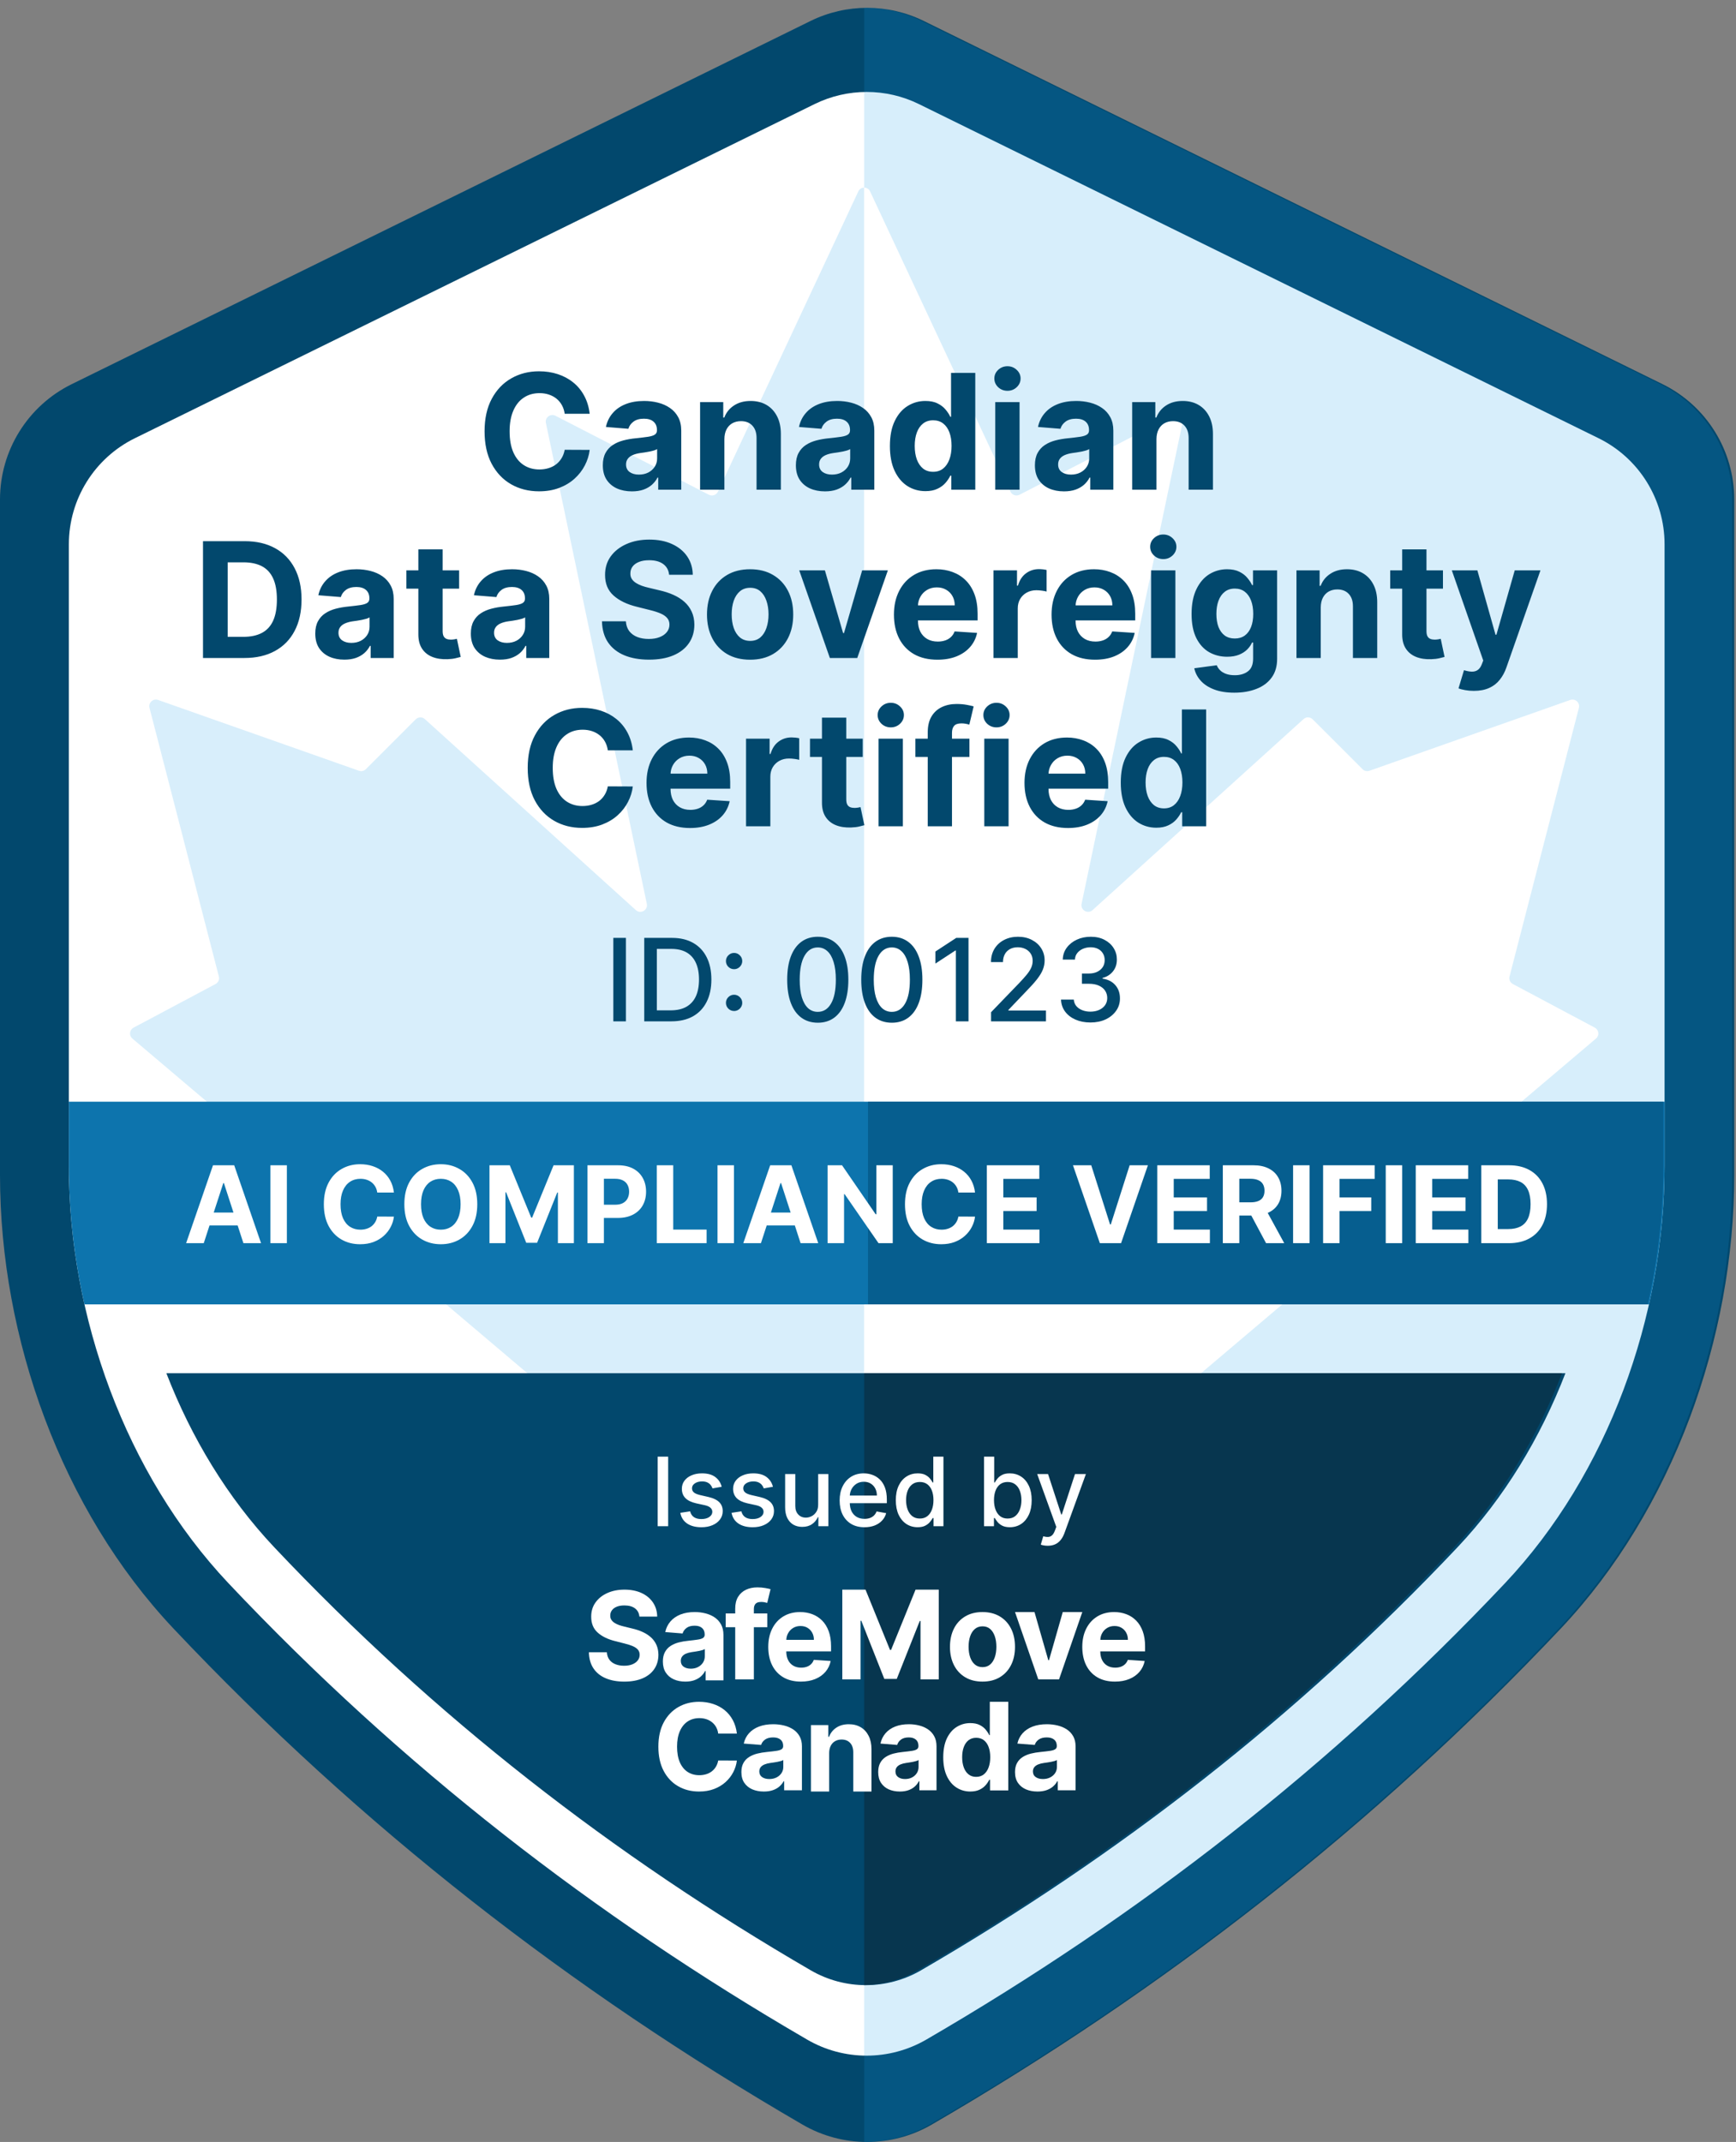
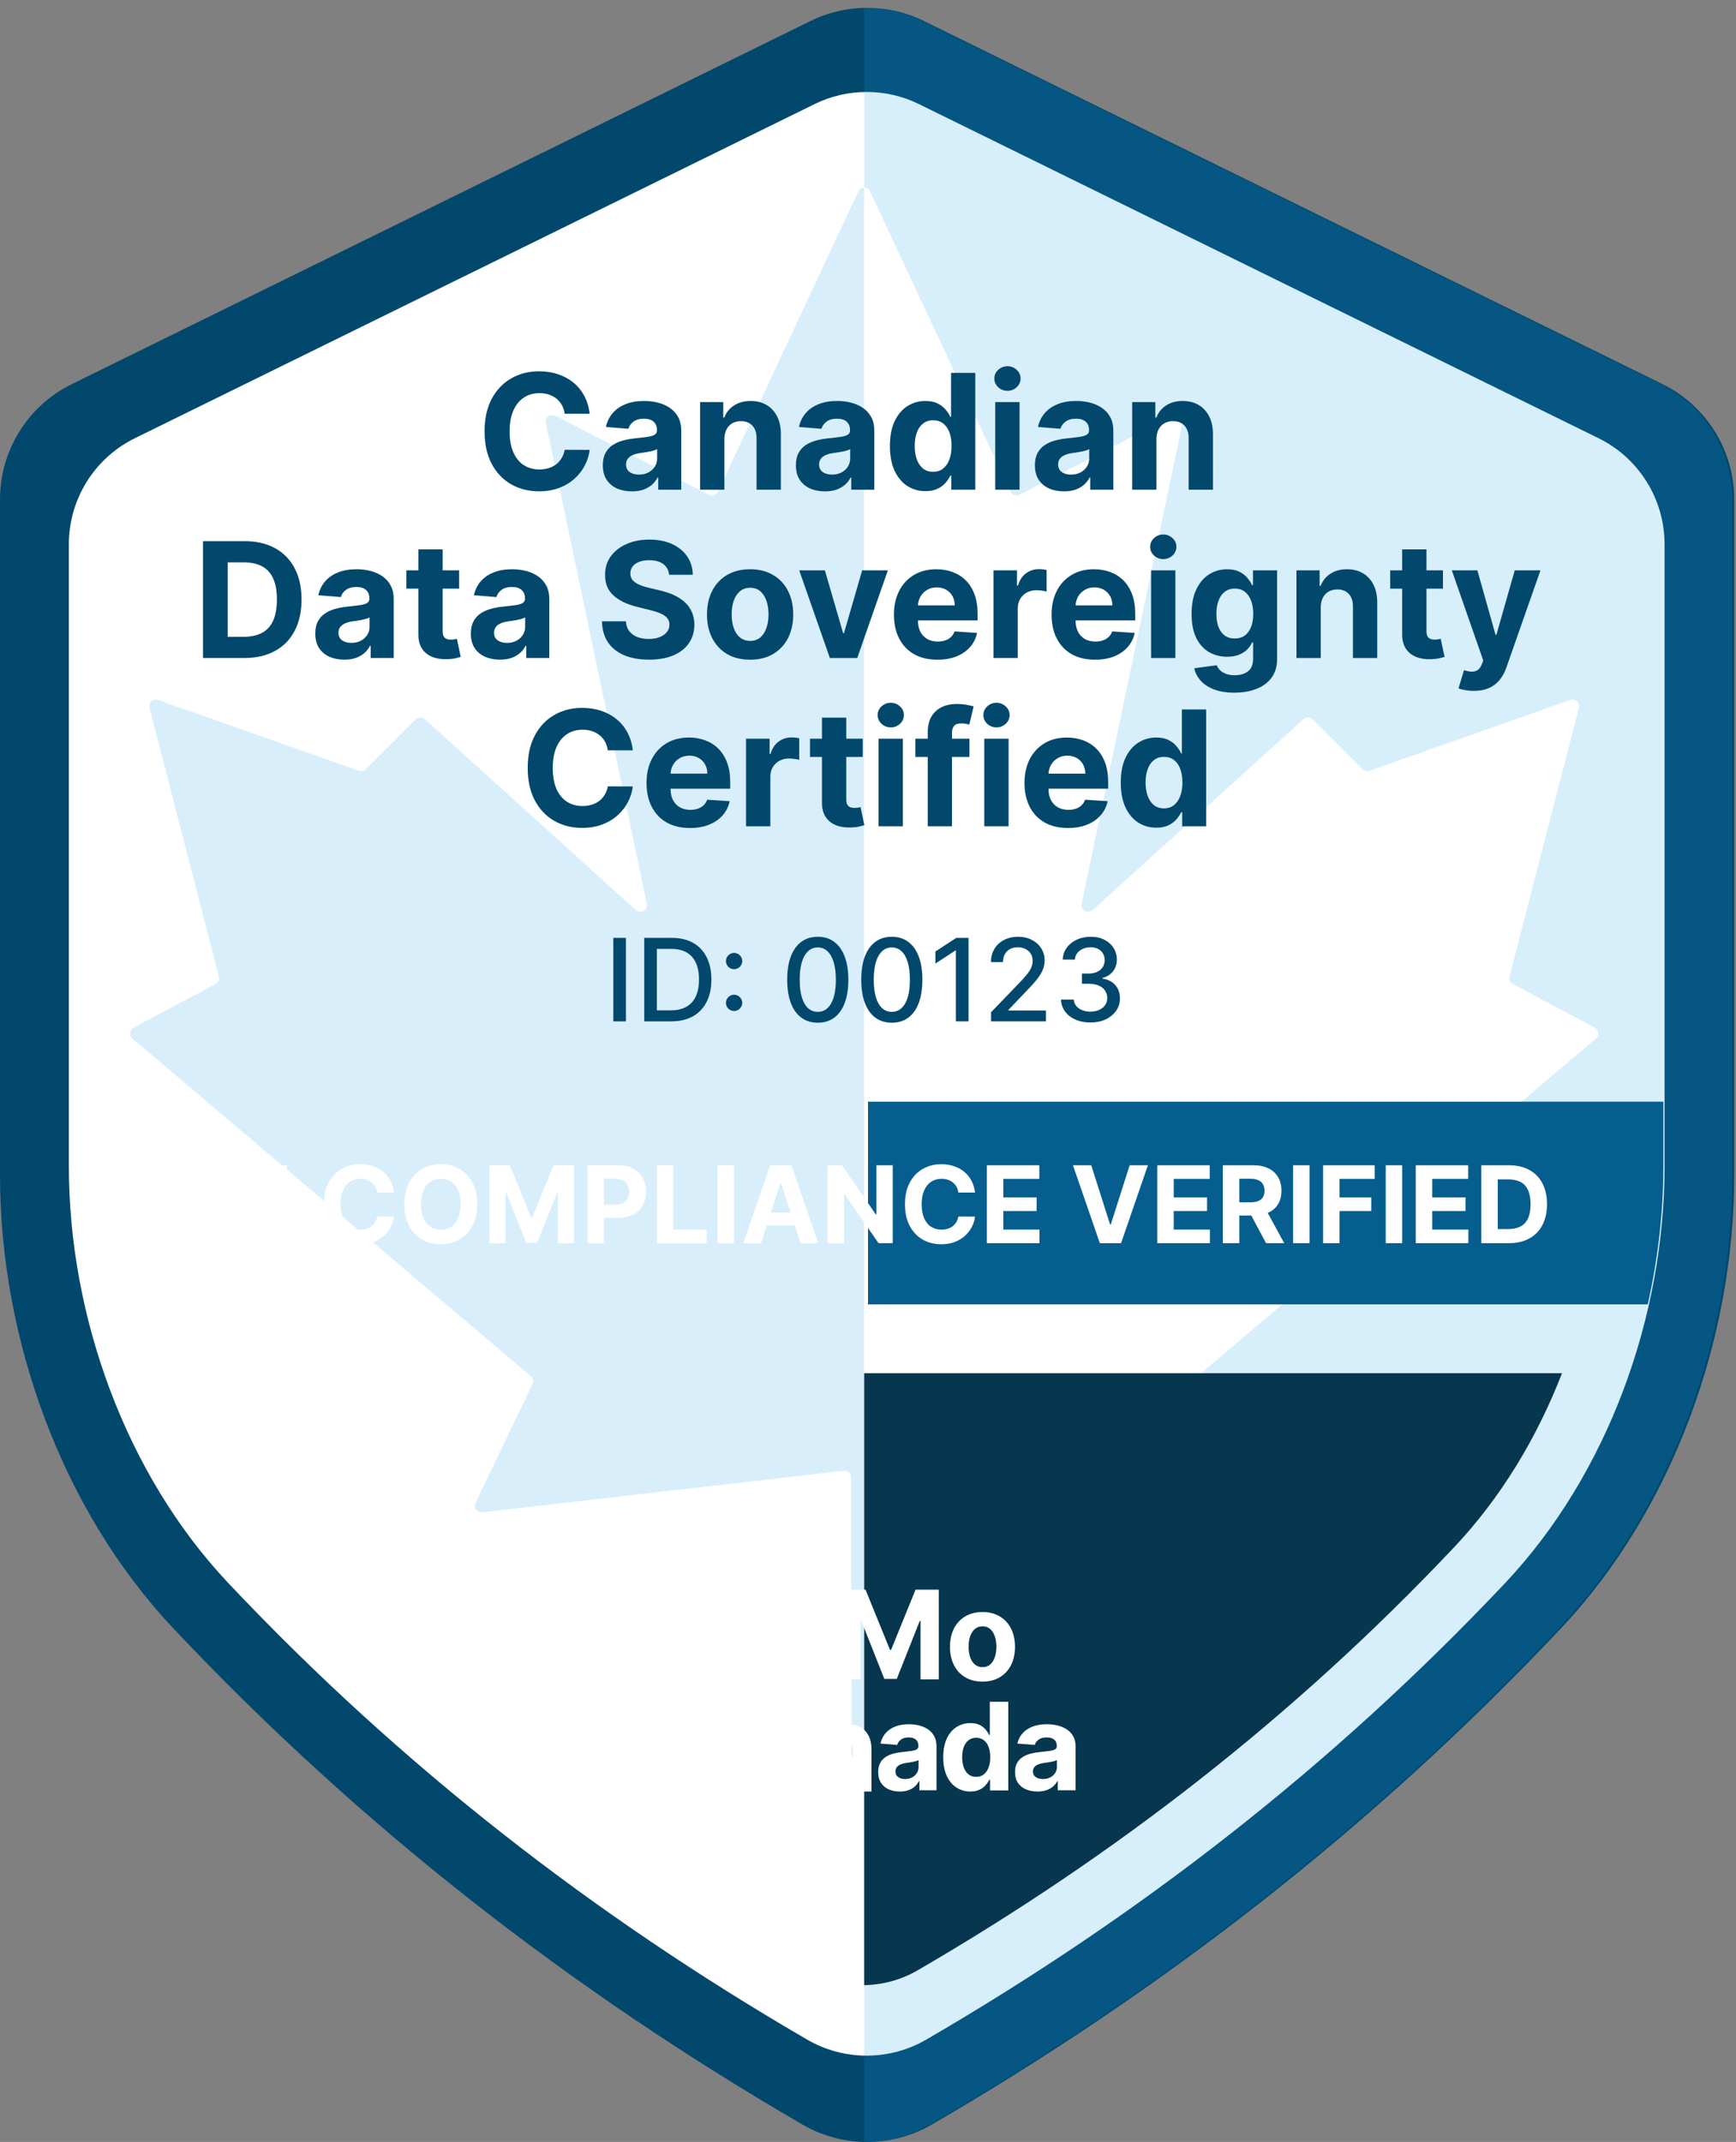
<svg xmlns="http://www.w3.org/2000/svg" width="137" height="169" viewBox="0 0 137 169" fill="none">
  <rect x="0" y="0" width="137" height="169" fill="#808080" stroke="none" />
  <g clip-path="url(#clip0_0_190)">
    <path d="M63.962 1.656C66.782 0.271 70.085 0.271 72.905 1.656C92.336 11.207 111.767 20.758 131.198 30.308C134.665 32.011 136.861 35.54 136.861 39.405V92.721C136.861 105.586 132.009 119.126 123.179 128.484C108.362 144.18 91.797 157.017 73.541 167.624C70.38 169.457 66.481 169.462 63.321 167.624C45.059 157.017 28.494 144.18 13.682 128.484C4.858 119.126 0 105.586 0 92.721V39.405C0 35.54 2.196 32.011 5.664 30.308C25.1 20.758 44.531 11.207 63.962 1.656Z" fill="#02486D" />
    <path d="M64.287 8.211C46.408 16.999 28.529 25.787 10.645 34.575C7.454 36.142 5.434 39.39 5.434 42.946V92.003C5.434 103.84 9.903 116.299 18.023 124.91C31.651 139.353 46.893 151.164 63.697 160.923C66.605 162.615 70.192 162.61 73.101 160.923C89.899 151.164 105.141 139.353 118.774 124.91C126.899 116.299 131.363 103.84 131.363 92.003V42.946C131.363 39.39 129.343 36.142 126.152 34.575C108.274 25.787 90.395 16.999 72.516 8.211C69.921 6.937 66.882 6.937 64.287 8.211Z" fill="white" />
    <path d="M68.199 0.617V168.999C69.987 169.012 71.778 168.554 73.379 167.623C91.64 157.017 108.205 144.18 123.017 128.483C131.841 119.125 136.699 105.585 136.699 92.72V39.404C136.699 35.54 134.503 32.01 131.035 30.308C111.599 20.757 92.168 11.206 72.737 1.655C71.307 0.953 69.752 0.607 68.199 0.617Z" fill="#179DE7" fill-opacity="0.17" />
    <path d="M68.2 138.825H67.729C67.438 138.825 67.205 138.588 67.205 138.3L67.17 116.563C67.17 116.251 66.897 116.008 66.584 116.043L38.063 119.32C37.653 119.366 37.351 118.939 37.527 118.57L42.022 109.207C42.13 108.988 42.073 108.734 41.891 108.578L10.448 81.942C10.163 81.706 10.214 81.256 10.539 81.083L17.01 77.639C17.226 77.523 17.334 77.281 17.272 77.045L11.798 55.849C11.695 55.446 12.082 55.088 12.481 55.227L28.323 60.811C28.516 60.88 28.727 60.834 28.869 60.69L32.806 56.755C33.005 56.559 33.324 56.548 33.529 56.738L50.179 71.807C50.555 72.147 51.147 71.807 51.045 71.311L43.081 33.374C42.99 32.947 43.44 32.6 43.833 32.802L55.938 39.033C56.205 39.172 56.53 39.062 56.656 38.791L67.735 15.103C67.827 14.905 68.013 14.804 68.2 14.801V138.825Z" fill="#D8EEFB" />
    <path d="M68.199 138.825H68.671C68.961 138.825 69.194 138.588 69.194 138.3L69.229 116.563C69.229 116.251 69.502 116.008 69.816 116.043L98.336 119.32C98.747 119.366 99.048 118.939 98.872 118.57L94.377 109.207C94.269 108.988 94.326 108.734 94.508 108.578L125.951 81.942C126.236 81.706 126.185 81.256 125.86 81.083L119.39 77.639C119.173 77.523 119.065 77.281 119.128 77.045L124.602 55.849C124.704 55.446 124.317 55.088 123.918 55.227L108.077 60.811C107.883 60.88 107.672 60.834 107.53 60.69L103.594 56.755C103.395 56.559 103.075 56.548 102.87 56.738L86.221 71.807C85.844 72.147 85.252 71.807 85.355 71.311L93.318 33.374C93.409 32.947 92.959 32.6 92.566 32.802L80.462 39.033C80.194 39.172 79.869 39.062 79.744 38.791L68.665 15.103C68.572 14.905 68.387 14.804 68.199 14.801V138.825Z" fill="white" />
-     <path d="M123.539 108.346C121.566 113.446 118.703 118.179 115.036 122.065C102.396 135.455 88.265 146.405 72.692 155.453C69.996 157.017 66.67 157.021 63.974 155.453C48.395 146.405 34.265 135.455 21.63 122.065C17.965 118.179 15.102 113.446 13.129 108.346H123.539Z" fill="#02486D" />
-     <path d="M131.363 92.004C131.363 95.626 130.945 99.305 130.132 102.915H6.666C5.853 99.305 5.434 95.626 5.434 92.004V86.922H131.363V92.004Z" fill="#0D74AD" />
    <path d="M46.536 32.648H44.565C44.529 32.393 44.455 32.167 44.344 31.968C44.233 31.767 44.091 31.596 43.917 31.455C43.742 31.314 43.542 31.206 43.313 31.131C43.089 31.056 42.844 31.019 42.58 31.019C42.103 31.019 41.687 31.137 41.333 31.375C40.979 31.608 40.705 31.951 40.51 32.401C40.315 32.848 40.217 33.391 40.217 34.03C40.217 34.687 40.315 35.239 40.51 35.686C40.708 36.133 40.983 36.471 41.338 36.699C41.692 36.927 42.101 37.041 42.566 37.041C42.828 37.041 43.069 37.006 43.291 36.937C43.516 36.868 43.716 36.768 43.889 36.636C44.064 36.501 44.208 36.337 44.322 36.145C44.439 35.953 44.52 35.734 44.565 35.488L46.536 35.497C46.485 35.92 46.358 36.328 46.154 36.721C45.952 37.111 45.681 37.461 45.339 37.77C45 38.076 44.595 38.319 44.124 38.499C43.656 38.676 43.126 38.765 42.535 38.765C41.713 38.765 40.978 38.578 40.33 38.206C39.684 37.834 39.175 37.296 38.799 36.591C38.427 35.886 38.241 35.032 38.241 34.03C38.241 33.025 38.43 32.169 38.808 31.465C39.186 30.759 39.7 30.222 40.348 29.853C40.996 29.481 41.725 29.295 42.535 29.295C43.069 29.295 43.564 29.37 44.02 29.52C44.479 29.67 44.886 29.889 45.24 30.177C45.594 30.462 45.882 30.812 46.104 31.226C46.329 31.64 46.473 32.114 46.536 32.648ZM49.869 38.769C49.428 38.769 49.035 38.693 48.69 38.54C48.345 38.384 48.072 38.154 47.871 37.851C47.672 37.545 47.573 37.164 47.573 36.708C47.573 36.324 47.644 36.001 47.785 35.74C47.926 35.479 48.118 35.269 48.361 35.11C48.604 34.951 48.88 34.831 49.189 34.75C49.501 34.669 49.828 34.612 50.17 34.579C50.572 34.537 50.896 34.498 51.143 34.462C51.389 34.423 51.567 34.366 51.678 34.291C51.789 34.216 51.845 34.105 51.845 33.958V33.931C51.845 33.646 51.755 33.425 51.575 33.269C51.398 33.113 51.146 33.035 50.819 33.035C50.473 33.035 50.199 33.112 49.995 33.265C49.791 33.415 49.656 33.604 49.59 33.832L47.817 33.688C47.907 33.268 48.084 32.905 48.348 32.599C48.612 32.289 48.952 32.053 49.369 31.888C49.789 31.72 50.275 31.636 50.828 31.636C51.212 31.636 51.579 31.68 51.93 31.77C52.284 31.86 52.598 32 52.871 32.189C53.147 32.378 53.364 32.621 53.524 32.918C53.682 33.212 53.762 33.565 53.762 33.976V38.639H51.944V37.68H51.889C51.779 37.896 51.63 38.086 51.444 38.251C51.258 38.413 51.035 38.541 50.774 38.634C50.513 38.724 50.211 38.769 49.869 38.769ZM50.418 37.446C50.7 37.446 50.949 37.391 51.165 37.279C51.381 37.165 51.551 37.012 51.674 36.82C51.797 36.628 51.858 36.411 51.858 36.168V35.434C51.798 35.473 51.716 35.509 51.611 35.542C51.509 35.572 51.393 35.601 51.264 35.628C51.135 35.652 51.006 35.674 50.877 35.695C50.748 35.713 50.631 35.73 50.526 35.745C50.301 35.778 50.104 35.83 49.936 35.902C49.768 35.974 49.638 36.072 49.545 36.195C49.452 36.315 49.405 36.465 49.405 36.645C49.405 36.906 49.5 37.105 49.689 37.243C49.881 37.378 50.124 37.446 50.418 37.446ZM57.167 34.642V38.639H55.249V31.726H57.077V32.945H57.158C57.311 32.543 57.567 32.225 57.928 31.991C58.288 31.754 58.724 31.636 59.237 31.636C59.717 31.636 60.136 31.741 60.493 31.951C60.85 32.161 61.127 32.461 61.325 32.851C61.524 33.238 61.623 33.7 61.623 34.237V38.639H59.705V34.579C59.708 34.156 59.6 33.826 59.381 33.589C59.162 33.349 58.861 33.229 58.476 33.229C58.218 33.229 57.99 33.284 57.792 33.395C57.597 33.506 57.444 33.668 57.333 33.881C57.225 34.091 57.17 34.345 57.167 34.642ZM65.105 38.769C64.664 38.769 64.271 38.693 63.926 38.54C63.581 38.384 63.308 38.154 63.107 37.851C62.909 37.545 62.809 37.164 62.809 36.708C62.809 36.324 62.88 36.001 63.021 35.74C63.162 35.479 63.354 35.269 63.597 35.11C63.84 34.951 64.116 34.831 64.425 34.75C64.737 34.669 65.064 34.612 65.406 34.579C65.809 34.537 66.132 34.498 66.379 34.462C66.625 34.423 66.803 34.366 66.914 34.291C67.025 34.216 67.081 34.105 67.081 33.958V33.931C67.081 33.646 66.991 33.425 66.811 33.269C66.634 33.113 66.382 33.035 66.055 33.035C65.709 33.035 65.435 33.112 65.231 33.265C65.027 33.415 64.892 33.604 64.826 33.832L63.053 33.688C63.142 33.268 63.32 32.905 63.584 32.599C63.848 32.289 64.188 32.053 64.605 31.888C65.025 31.72 65.511 31.636 66.064 31.636C66.448 31.636 66.815 31.68 67.166 31.77C67.52 31.86 67.834 32 68.107 32.189C68.383 32.378 68.6 32.621 68.76 32.918C68.919 33.212 68.998 33.565 68.998 33.976V38.639H67.18V37.68H67.126C67.015 37.896 66.866 38.086 66.68 38.251C66.494 38.413 66.271 38.541 66.01 38.634C65.749 38.724 65.447 38.769 65.105 38.769ZM65.654 37.446C65.936 37.446 66.185 37.391 66.401 37.279C66.617 37.165 66.787 37.012 66.91 36.82C67.032 36.628 67.094 36.411 67.094 36.168V35.434C67.034 35.473 66.952 35.509 66.847 35.542C66.745 35.572 66.629 35.601 66.5 35.628C66.371 35.652 66.242 35.674 66.113 35.695C65.984 35.713 65.867 35.73 65.762 35.745C65.537 35.778 65.34 35.83 65.172 35.902C65.004 35.974 64.874 36.072 64.781 36.195C64.688 36.315 64.641 36.465 64.641 36.645C64.641 36.906 64.736 37.105 64.925 37.243C65.117 37.378 65.36 37.446 65.654 37.446ZM73.033 38.751C72.508 38.751 72.032 38.616 71.606 38.346C71.183 38.073 70.847 37.672 70.598 37.144C70.352 36.613 70.229 35.962 70.229 35.191C70.229 34.399 70.356 33.74 70.611 33.215C70.866 32.687 71.206 32.292 71.629 32.032C72.055 31.767 72.521 31.636 73.028 31.636C73.415 31.636 73.738 31.701 73.996 31.834C74.257 31.962 74.467 32.124 74.626 32.32C74.788 32.512 74.911 32.7 74.995 32.887H75.054V29.421H76.966V38.639H75.076V37.531H74.995C74.905 37.723 74.778 37.914 74.612 38.103C74.451 38.289 74.239 38.444 73.978 38.566C73.72 38.69 73.405 38.751 73.033 38.751ZM73.641 37.225C73.95 37.225 74.211 37.141 74.424 36.974C74.64 36.802 74.805 36.564 74.919 36.258C75.036 35.952 75.094 35.593 75.094 35.182C75.094 34.771 75.037 34.414 74.923 34.111C74.809 33.808 74.644 33.574 74.428 33.409C74.212 33.244 73.95 33.161 73.641 33.161C73.326 33.161 73.06 33.247 72.844 33.418C72.628 33.589 72.464 33.826 72.353 34.129C72.242 34.432 72.187 34.783 72.187 35.182C72.187 35.584 72.242 35.94 72.353 36.249C72.467 36.555 72.631 36.795 72.844 36.969C73.06 37.14 73.326 37.225 73.641 37.225ZM78.543 38.639V31.726H80.46V38.639H78.543ZM79.506 30.834C79.221 30.834 78.977 30.74 78.772 30.551C78.571 30.359 78.471 30.129 78.471 29.862C78.471 29.598 78.571 29.372 78.772 29.183C78.977 28.991 79.221 28.895 79.506 28.895C79.791 28.895 80.034 28.991 80.235 29.183C80.439 29.372 80.541 29.598 80.541 29.862C80.541 30.129 80.439 30.359 80.235 30.551C80.034 30.74 79.791 30.834 79.506 30.834ZM83.967 38.769C83.526 38.769 83.133 38.693 82.788 38.54C82.443 38.384 82.17 38.154 81.969 37.851C81.771 37.545 81.672 37.164 81.672 36.708C81.672 36.324 81.743 36.001 81.883 35.74C82.025 35.479 82.217 35.269 82.46 35.11C82.703 34.951 82.979 34.831 83.288 34.75C83.6 34.669 83.927 34.612 84.269 34.579C84.671 34.537 84.995 34.498 85.241 34.462C85.487 34.423 85.666 34.366 85.776 34.291C85.888 34.216 85.943 34.105 85.943 33.958V33.931C85.943 33.646 85.853 33.425 85.673 33.269C85.496 33.113 85.244 33.035 84.917 33.035C84.572 33.035 84.298 33.112 84.093 33.265C83.889 33.415 83.754 33.604 83.688 33.832L81.915 33.688C82.005 33.268 82.182 32.905 82.446 32.599C82.71 32.289 83.051 32.053 83.468 31.888C83.888 31.72 84.374 31.636 84.926 31.636C85.31 31.636 85.677 31.68 86.029 31.77C86.383 31.86 86.696 32 86.969 32.189C87.246 32.378 87.463 32.621 87.622 32.918C87.781 33.212 87.861 33.565 87.861 33.976V38.639H86.042V37.68H85.988C85.877 37.896 85.728 38.086 85.543 38.251C85.356 38.413 85.133 38.541 84.872 38.634C84.611 38.724 84.309 38.769 83.967 38.769ZM84.516 37.446C84.799 37.446 85.047 37.391 85.263 37.279C85.48 37.165 85.649 37.012 85.772 36.82C85.895 36.628 85.957 36.411 85.957 36.168V35.434C85.897 35.473 85.814 35.509 85.709 35.542C85.607 35.572 85.492 35.601 85.362 35.628C85.234 35.652 85.105 35.674 84.976 35.695C84.847 35.713 84.729 35.73 84.624 35.745C84.4 35.778 84.203 35.83 84.035 35.902C83.867 35.974 83.736 36.072 83.643 36.195C83.55 36.315 83.504 36.465 83.504 36.645C83.504 36.906 83.598 37.105 83.787 37.243C83.98 37.378 84.222 37.446 84.516 37.446ZM91.265 34.642V38.639H89.348V31.726H91.175V32.945H91.256C91.409 32.543 91.666 32.225 92.026 31.991C92.386 31.754 92.823 31.636 93.336 31.636C93.816 31.636 94.234 31.741 94.591 31.951C94.948 32.161 95.226 32.461 95.424 32.851C95.622 33.238 95.721 33.7 95.721 34.237V38.639H93.804V34.579C93.807 34.156 93.699 33.826 93.48 33.589C93.26 33.349 92.959 33.229 92.575 33.229C92.317 33.229 92.089 33.284 91.891 33.395C91.696 33.506 91.543 33.668 91.432 33.881C91.324 34.091 91.268 34.345 91.265 34.642ZM19.287 51.916H16.02V42.699H19.314C20.241 42.699 21.039 42.883 21.708 43.252C22.378 43.618 22.892 44.145 23.252 44.832C23.615 45.519 23.797 46.341 23.797 47.298C23.797 48.258 23.615 49.084 23.252 49.774C22.892 50.464 22.375 50.993 21.699 51.362C21.027 51.731 20.223 51.916 19.287 51.916ZM17.968 50.246H19.206C19.782 50.246 20.267 50.145 20.66 49.94C21.056 49.733 21.353 49.414 21.551 48.982C21.752 48.547 21.852 47.985 21.852 47.298C21.852 46.617 21.752 46.061 21.551 45.629C21.353 45.197 21.057 44.878 20.664 44.674C20.271 44.47 19.787 44.368 19.21 44.368H17.968V50.246ZM27.176 52.047C26.735 52.047 26.341 51.97 25.997 51.817C25.651 51.661 25.378 51.431 25.177 51.129C24.979 50.822 24.88 50.441 24.88 49.985C24.88 49.601 24.951 49.279 25.092 49.018C25.233 48.757 25.425 48.547 25.668 48.388C25.911 48.229 26.187 48.108 26.496 48.028C26.808 47.946 27.135 47.889 27.477 47.856C27.879 47.815 28.203 47.775 28.449 47.739C28.695 47.7 28.874 47.644 28.985 47.568C29.096 47.493 29.151 47.382 29.151 47.236V47.208C29.151 46.923 29.061 46.703 28.881 46.547C28.704 46.391 28.452 46.313 28.125 46.313C27.78 46.313 27.506 46.389 27.302 46.542C27.098 46.692 26.963 46.881 26.897 47.109L25.123 46.965C25.213 46.545 25.39 46.182 25.654 45.876C25.919 45.567 26.259 45.33 26.676 45.165C27.096 44.997 27.582 44.913 28.134 44.913C28.518 44.913 28.886 44.958 29.237 45.048C29.591 45.138 29.905 45.278 30.178 45.467C30.453 45.656 30.671 45.899 30.83 46.196C30.989 46.49 31.069 46.842 31.069 47.253V51.916H29.25V50.957H29.197C29.085 51.173 28.937 51.364 28.751 51.529C28.565 51.691 28.341 51.819 28.08 51.912C27.819 52.002 27.518 52.047 27.176 52.047ZM27.725 50.724C28.007 50.724 28.256 50.668 28.472 50.557C28.688 50.443 28.857 50.29 28.98 50.098C29.104 49.906 29.165 49.688 29.165 49.445V48.712C29.105 48.751 29.023 48.786 28.917 48.82C28.815 48.85 28.7 48.878 28.571 48.905C28.442 48.929 28.313 48.952 28.184 48.973C28.055 48.99 27.938 49.007 27.833 49.022C27.608 49.055 27.411 49.108 27.243 49.18C27.075 49.252 26.945 49.349 26.852 49.472C26.759 49.592 26.712 49.742 26.712 49.922C26.712 50.183 26.807 50.383 26.996 50.521C27.188 50.656 27.431 50.724 27.725 50.724ZM36.233 45.003V46.443H32.07V45.003H36.233ZM33.015 43.347H34.933V49.792C34.933 49.969 34.96 50.107 35.014 50.206C35.068 50.302 35.143 50.369 35.239 50.408C35.338 50.447 35.452 50.467 35.581 50.467C35.671 50.467 35.761 50.459 35.851 50.444C35.941 50.426 36.01 50.413 36.058 50.404L36.359 51.831C36.263 51.861 36.129 51.895 35.954 51.934C35.78 51.976 35.569 52.002 35.32 52.011C34.858 52.029 34.453 51.967 34.105 51.826C33.759 51.685 33.491 51.466 33.299 51.169C33.107 50.872 33.013 50.497 33.015 50.044V43.347ZM39.454 52.047C39.012 52.047 38.62 51.97 38.274 51.817C37.929 51.661 37.656 51.431 37.455 51.129C37.257 50.822 37.158 50.441 37.158 49.985C37.158 49.601 37.229 49.279 37.37 49.018C37.511 48.757 37.703 48.547 37.946 48.388C38.189 48.229 38.465 48.108 38.774 48.028C39.086 47.946 39.413 47.889 39.755 47.856C40.157 47.815 40.481 47.775 40.727 47.739C40.973 47.7 41.152 47.644 41.263 47.568C41.374 47.493 41.429 47.382 41.429 47.236V47.208C41.429 46.923 41.339 46.703 41.16 46.547C40.982 46.391 40.73 46.313 40.403 46.313C40.058 46.313 39.784 46.389 39.58 46.542C39.376 46.692 39.241 46.881 39.175 47.109L37.401 46.965C37.491 46.545 37.668 46.182 37.932 45.876C38.197 45.567 38.537 45.33 38.954 45.165C39.374 44.997 39.86 44.913 40.412 44.913C40.796 44.913 41.164 44.958 41.515 45.048C41.869 45.138 42.182 45.278 42.456 45.467C42.732 45.656 42.949 45.899 43.108 46.196C43.267 46.49 43.347 46.842 43.347 47.253V51.916H41.529V50.957H41.474C41.363 51.173 41.215 51.364 41.029 51.529C40.843 51.691 40.619 51.819 40.358 51.912C40.097 52.002 39.796 52.047 39.454 52.047ZM40.003 50.724C40.285 50.724 40.534 50.668 40.75 50.557C40.966 50.443 41.135 50.29 41.258 50.098C41.382 49.906 41.443 49.688 41.443 49.445V48.712C41.383 48.751 41.3 48.786 41.195 48.82C41.093 48.85 40.978 48.878 40.849 48.905C40.72 48.929 40.591 48.952 40.462 48.973C40.333 48.99 40.216 49.007 40.111 49.022C39.886 49.055 39.689 49.108 39.521 49.18C39.353 49.252 39.222 49.349 39.13 49.472C39.037 49.592 38.99 49.742 38.99 49.922C38.99 50.183 39.084 50.383 39.273 50.521C39.466 50.656 39.709 50.724 40.003 50.724ZM52.804 45.349C52.768 44.986 52.613 44.705 52.34 44.503C52.067 44.302 51.697 44.202 51.229 44.202C50.911 44.202 50.642 44.247 50.423 44.337C50.204 44.424 50.036 44.546 49.919 44.702C49.805 44.858 49.748 45.034 49.748 45.233C49.742 45.397 49.776 45.542 49.851 45.664C49.929 45.788 50.036 45.894 50.171 45.984C50.306 46.071 50.462 46.148 50.639 46.214C50.816 46.277 51.005 46.331 51.206 46.376L52.034 46.574C52.436 46.664 52.805 46.784 53.142 46.934C53.477 47.084 53.769 47.268 54.014 47.487C54.261 47.706 54.451 47.965 54.586 48.261C54.724 48.559 54.795 48.899 54.798 49.283C54.795 49.847 54.651 50.336 54.365 50.75C54.084 51.161 53.675 51.481 53.142 51.709C52.61 51.934 51.97 52.047 51.22 52.047C50.475 52.047 49.827 51.933 49.275 51.705C48.726 51.476 48.297 51.139 47.988 50.692C47.682 50.242 47.522 49.685 47.506 49.022H49.392C49.413 49.331 49.502 49.589 49.658 49.796C49.817 50 50.029 50.155 50.293 50.26C50.56 50.362 50.861 50.413 51.197 50.413C51.527 50.413 51.814 50.365 52.057 50.269C52.303 50.173 52.493 50.039 52.628 49.868C52.763 49.697 52.831 49.501 52.831 49.279C52.831 49.072 52.77 48.898 52.646 48.757C52.526 48.615 52.349 48.496 52.115 48.397C51.884 48.298 51.601 48.208 51.265 48.127L50.261 47.875C49.484 47.685 48.87 47.39 48.42 46.988C47.97 46.586 47.747 46.044 47.75 45.363C47.747 44.805 47.895 44.317 48.195 43.9C48.498 43.483 48.914 43.158 49.442 42.924C49.97 42.69 50.57 42.573 51.242 42.573C51.926 42.573 52.523 42.69 53.033 42.924C53.547 43.158 53.945 43.483 54.231 43.9C54.516 44.317 54.663 44.801 54.672 45.349H52.804ZM59.196 52.051C58.497 52.051 57.892 51.903 57.382 51.606C56.875 51.306 56.483 50.888 56.207 50.355C55.932 49.817 55.793 49.195 55.793 48.487C55.793 47.772 55.932 47.148 56.207 46.614C56.483 46.077 56.875 45.66 57.382 45.363C57.892 45.063 58.497 44.913 59.196 44.913C59.895 44.913 60.498 45.063 61.005 45.363C61.515 45.66 61.908 46.077 62.184 46.614C62.461 47.148 62.598 47.772 62.598 48.487C62.598 49.195 62.461 49.817 62.184 50.355C61.908 50.888 61.515 51.306 61.005 51.606C60.498 51.903 59.895 52.051 59.196 52.051ZM59.205 50.566C59.523 50.566 59.788 50.476 60.002 50.296C60.215 50.113 60.375 49.864 60.483 49.549C60.594 49.234 60.65 48.875 60.65 48.473C60.65 48.071 60.594 47.713 60.483 47.398C60.375 47.083 60.215 46.833 60.002 46.65C59.788 46.467 59.523 46.376 59.205 46.376C58.884 46.376 58.614 46.467 58.395 46.65C58.179 46.833 58.015 47.083 57.904 47.398C57.796 47.713 57.742 48.071 57.742 48.473C57.742 48.875 57.796 49.234 57.904 49.549C58.015 49.864 58.179 50.113 58.395 50.296C58.614 50.476 58.884 50.566 59.205 50.566ZM70.067 45.003L67.651 51.916H65.49L63.073 45.003H65.099L66.534 49.949H66.606L68.038 45.003H70.067ZM73.976 52.051C73.265 52.051 72.653 51.907 72.14 51.619C71.63 51.328 71.237 50.917 70.961 50.386C70.685 49.852 70.547 49.22 70.547 48.491C70.547 47.78 70.685 47.156 70.961 46.619C71.237 46.081 71.625 45.663 72.127 45.363C72.63 45.063 73.222 44.913 73.9 44.913C74.356 44.913 74.781 44.986 75.174 45.133C75.57 45.278 75.915 45.495 76.209 45.786C76.506 46.077 76.737 46.443 76.902 46.884C77.067 47.322 77.149 47.835 77.149 48.423V48.95H71.312V47.762H75.345C75.345 47.486 75.284 47.242 75.164 47.029C75.045 46.815 74.878 46.649 74.665 46.529C74.455 46.406 74.21 46.344 73.931 46.344C73.64 46.344 73.382 46.412 73.157 46.547C72.935 46.679 72.761 46.857 72.635 47.083C72.509 47.304 72.445 47.552 72.442 47.825V48.955C72.442 49.297 72.505 49.592 72.63 49.841C72.76 50.09 72.941 50.282 73.175 50.417C73.409 50.553 73.687 50.62 74.008 50.62C74.221 50.62 74.416 50.59 74.593 50.53C74.77 50.47 74.921 50.38 75.048 50.26C75.174 50.14 75.269 49.993 75.335 49.819L77.109 49.936C77.019 50.362 76.834 50.734 76.555 51.052C76.279 51.367 75.922 51.613 75.484 51.79C75.049 51.964 74.546 52.051 73.976 52.051ZM78.4 51.916V45.003H80.259V46.209H80.331C80.457 45.78 80.669 45.456 80.966 45.237C81.263 45.015 81.605 44.904 81.992 44.904C82.088 44.904 82.192 44.91 82.303 44.922C82.414 44.934 82.511 44.95 82.595 44.972V46.673C82.505 46.646 82.381 46.622 82.222 46.601C82.063 46.58 81.917 46.569 81.785 46.569C81.503 46.569 81.251 46.631 81.029 46.754C80.81 46.874 80.636 47.042 80.507 47.258C80.381 47.474 80.318 47.723 80.318 48.005V51.916H78.4ZM86.415 52.051C85.704 52.051 85.092 51.907 84.579 51.619C84.069 51.328 83.676 50.917 83.4 50.386C83.124 49.852 82.986 49.22 82.986 48.491C82.986 47.78 83.124 47.156 83.4 46.619C83.676 46.081 84.064 45.663 84.566 45.363C85.07 45.063 85.661 44.913 86.339 44.913C86.795 44.913 87.219 44.986 87.612 45.133C88.008 45.278 88.353 45.495 88.647 45.786C88.945 46.077 89.175 46.443 89.341 46.884C89.506 47.322 89.588 47.835 89.588 48.423V48.95H83.751V47.762H87.784C87.784 47.486 87.724 47.242 87.603 47.029C87.483 46.815 87.317 46.649 87.104 46.529C86.894 46.406 86.649 46.344 86.37 46.344C86.079 46.344 85.821 46.412 85.596 46.547C85.374 46.679 85.2 46.857 85.074 47.083C84.948 47.304 84.884 47.552 84.881 47.825V48.955C84.881 49.297 84.943 49.592 85.07 49.841C85.199 50.09 85.38 50.282 85.614 50.417C85.848 50.553 86.126 50.62 86.447 50.62C86.66 50.62 86.855 50.59 87.032 50.53C87.209 50.47 87.36 50.38 87.486 50.26C87.612 50.14 87.708 49.993 87.775 49.819L89.548 49.936C89.458 50.362 89.273 50.734 88.994 51.052C88.718 51.367 88.361 51.613 87.923 51.79C87.488 51.964 86.985 52.051 86.415 52.051ZM90.84 51.916V45.003H92.757V51.916H90.84ZM91.803 44.112C91.517 44.112 91.273 44.017 91.069 43.828C90.868 43.636 90.767 43.407 90.767 43.14C90.767 42.876 90.868 42.649 91.069 42.46C91.273 42.268 91.517 42.172 91.803 42.172C92.088 42.172 92.331 42.268 92.532 42.46C92.736 42.649 92.838 42.876 92.838 43.14C92.838 43.407 92.736 43.636 92.532 43.828C92.331 44.017 92.088 44.112 91.803 44.112ZM97.407 54.653C96.786 54.653 96.253 54.567 95.809 54.396C95.368 54.228 95.017 53.999 94.756 53.707C94.495 53.416 94.325 53.089 94.248 52.726L96.021 52.488C96.075 52.626 96.16 52.755 96.278 52.875C96.394 52.995 96.549 53.091 96.741 53.163C96.936 53.238 97.173 53.275 97.452 53.275C97.869 53.275 98.213 53.173 98.483 52.969C98.756 52.768 98.892 52.431 98.892 51.956V50.692H98.811C98.727 50.884 98.601 51.065 98.433 51.236C98.265 51.408 98.049 51.547 97.785 51.655C97.521 51.763 97.206 51.817 96.84 51.817C96.321 51.817 95.848 51.697 95.422 51.457C94.999 51.214 94.662 50.843 94.41 50.345C94.161 49.844 94.036 49.211 94.036 48.446C94.036 47.663 94.164 47.009 94.419 46.484C94.674 45.959 95.013 45.566 95.436 45.304C95.862 45.044 96.329 44.913 96.835 44.913C97.223 44.913 97.546 44.979 97.808 45.111C98.069 45.24 98.279 45.402 98.438 45.597C98.6 45.789 98.724 45.978 98.811 46.164H98.883V45.003H100.787V51.984C100.787 52.572 100.643 53.064 100.355 53.46C100.067 53.856 99.668 54.153 99.158 54.351C98.651 54.552 98.067 54.653 97.407 54.653ZM97.447 50.377C97.757 50.377 98.018 50.3 98.231 50.147C98.447 49.991 98.612 49.769 98.726 49.481C98.843 49.19 98.901 48.842 98.901 48.437C98.901 48.032 98.844 47.681 98.73 47.384C98.616 47.084 98.451 46.851 98.235 46.686C98.019 46.521 97.757 46.439 97.447 46.439C97.132 46.439 96.867 46.524 96.651 46.695C96.435 46.863 96.272 47.097 96.16 47.398C96.049 47.697 95.994 48.044 95.994 48.437C95.994 48.836 96.049 49.181 96.16 49.472C96.275 49.76 96.438 49.984 96.651 50.143C96.867 50.299 97.132 50.377 97.447 50.377ZM104.23 47.92V51.916H102.313V45.003H104.14V46.223H104.221C104.374 45.821 104.631 45.502 104.991 45.269C105.351 45.031 105.787 44.913 106.301 44.913C106.781 44.913 107.199 45.018 107.556 45.228C107.913 45.438 108.191 45.738 108.389 46.128C108.587 46.515 108.686 46.977 108.686 47.514V51.916H106.769V47.856C106.772 47.433 106.664 47.103 106.444 46.866C106.225 46.626 105.924 46.506 105.54 46.506C105.282 46.506 105.054 46.562 104.856 46.673C104.661 46.784 104.508 46.946 104.397 47.159C104.289 47.369 104.233 47.622 104.23 47.92ZM113.874 45.003V46.443H109.711V45.003H113.874ZM110.656 43.347H112.573V49.792C112.573 49.969 112.6 50.107 112.654 50.206C112.708 50.302 112.783 50.369 112.879 50.408C112.979 50.447 113.092 50.467 113.221 50.467C113.311 50.467 113.402 50.459 113.492 50.444C113.581 50.426 113.651 50.413 113.699 50.404L114 51.831C113.904 51.861 113.769 51.895 113.595 51.934C113.421 51.976 113.209 52.002 112.96 52.011C112.498 52.029 112.093 51.967 111.745 51.826C111.4 51.685 111.131 51.466 110.94 51.169C110.748 50.872 110.653 50.497 110.656 50.044V43.347ZM116.307 54.509C116.064 54.509 115.836 54.489 115.623 54.45C115.413 54.414 115.238 54.368 115.101 54.311L115.533 52.879C115.757 52.948 115.96 52.986 116.14 52.992C116.323 52.998 116.481 52.956 116.613 52.866C116.748 52.776 116.857 52.623 116.941 52.407L117.054 52.114L114.574 45.003H116.59L118.022 50.08H118.093L119.538 45.003H121.568L118.881 52.663C118.752 53.035 118.577 53.359 118.354 53.635C118.135 53.914 117.858 54.129 117.522 54.279C117.186 54.432 116.781 54.509 116.307 54.509ZM49.94 59.203H47.968C47.932 58.948 47.859 58.722 47.748 58.523C47.637 58.322 47.494 58.151 47.32 58.011C47.146 57.87 46.945 57.761 46.717 57.686C46.492 57.612 46.248 57.574 45.984 57.574C45.507 57.574 45.091 57.692 44.737 57.93C44.383 58.163 44.108 58.506 43.913 58.956C43.718 59.403 43.621 59.946 43.621 60.585C43.621 61.242 43.718 61.794 43.913 62.241C44.111 62.688 44.387 63.026 44.741 63.254C45.095 63.482 45.505 63.596 45.97 63.596C46.231 63.596 46.473 63.561 46.695 63.492C46.92 63.423 47.119 63.323 47.293 63.191C47.467 63.056 47.611 62.892 47.725 62.7C47.842 62.508 47.923 62.289 47.968 62.043L49.94 62.052C49.889 62.475 49.761 62.883 49.557 63.276C49.356 63.666 49.085 64.016 48.742 64.325C48.404 64.631 47.998 64.874 47.527 65.054C47.059 65.231 46.53 65.32 45.938 65.32C45.117 65.32 44.381 65.134 43.733 64.761C43.088 64.389 42.578 63.851 42.203 63.146C41.831 62.441 41.645 61.587 41.645 60.585C41.645 59.58 41.834 58.724 42.212 58.02C42.59 57.314 43.103 56.777 43.751 56.408C44.4 56.036 45.129 55.85 45.938 55.85C46.473 55.85 46.968 55.925 47.424 56.075C47.883 56.225 48.289 56.444 48.644 56.732C48.997 57.017 49.286 57.367 49.508 57.781C49.733 58.195 49.877 58.669 49.94 59.203ZM54.452 65.329C53.74 65.329 53.129 65.185 52.615 64.897C52.105 64.606 51.712 64.195 51.436 63.663C51.16 63.129 51.022 62.498 51.022 61.769C51.022 61.057 51.16 60.433 51.436 59.896C51.712 59.359 52.101 58.941 52.602 58.641C53.106 58.341 53.697 58.191 54.375 58.191C54.831 58.191 55.256 58.264 55.649 58.411C56.045 58.555 56.39 58.773 56.684 59.064C56.981 59.355 57.212 59.721 57.377 60.162C57.542 60.6 57.625 61.113 57.625 61.701V62.228H51.787V61.04H55.82C55.82 60.764 55.76 60.519 55.64 60.306C55.52 60.093 55.353 59.926 55.14 59.806C54.93 59.683 54.686 59.622 54.407 59.622C54.116 59.622 53.858 59.689 53.633 59.824C53.41 59.956 53.237 60.135 53.11 60.36C52.984 60.582 52.92 60.83 52.917 61.102V62.232C52.917 62.574 52.98 62.87 53.106 63.119C53.235 63.368 53.416 63.56 53.651 63.695C53.885 63.83 54.162 63.898 54.483 63.898C54.696 63.898 54.891 63.867 55.068 63.807C55.245 63.747 55.397 63.657 55.523 63.537C55.649 63.417 55.745 63.27 55.811 63.096L57.584 63.214C57.494 63.639 57.31 64.011 57.031 64.329C56.755 64.644 56.398 64.891 55.959 65.067C55.524 65.242 55.022 65.329 54.452 65.329ZM58.876 65.194V58.281H60.735V59.487H60.807C60.933 59.058 61.144 58.733 61.441 58.514C61.738 58.293 62.08 58.182 62.468 58.182C62.563 58.182 62.667 58.188 62.778 58.199C62.889 58.212 62.986 58.228 63.07 58.249V59.95C62.98 59.923 62.856 59.899 62.697 59.878C62.538 59.857 62.392 59.847 62.261 59.847C61.978 59.847 61.726 59.908 61.504 60.031C61.285 60.151 61.111 60.319 60.982 60.535C60.856 60.751 60.793 61 60.793 61.282V65.194H58.876ZM68.085 58.281V59.721H63.922V58.281H68.085ZM64.867 56.624H66.785V63.069C66.785 63.246 66.812 63.384 66.866 63.483C66.92 63.58 66.995 63.647 67.091 63.686C67.19 63.725 67.304 63.744 67.433 63.744C67.523 63.744 67.613 63.737 67.703 63.722C67.793 63.704 67.862 63.69 67.91 63.681L68.212 65.108C68.116 65.138 67.98 65.172 67.807 65.212C67.632 65.254 67.421 65.279 67.172 65.288C66.71 65.306 66.305 65.245 65.957 65.104C65.612 64.963 65.343 64.744 65.151 64.447C64.959 64.15 64.864 63.775 64.867 63.321V56.624ZM69.334 65.194V58.281H71.252V65.194H69.334ZM70.298 57.389C70.012 57.389 69.768 57.295 69.564 57.106C69.363 56.914 69.262 56.684 69.262 56.417C69.262 56.153 69.363 55.926 69.564 55.738C69.768 55.546 70.012 55.45 70.298 55.45C70.582 55.45 70.826 55.546 71.027 55.738C71.231 55.926 71.333 56.153 71.333 56.417C71.333 56.684 71.231 56.914 71.027 57.106C70.826 57.295 70.582 57.389 70.298 57.389ZM76.505 58.281V59.721H72.239V58.281H76.505ZM73.215 65.194V57.781C73.215 57.28 73.313 56.864 73.508 56.534C73.706 56.204 73.976 55.957 74.318 55.792C74.66 55.627 75.049 55.544 75.483 55.544C75.778 55.544 76.046 55.566 76.289 55.611C76.535 55.657 76.718 55.697 76.838 55.733L76.496 57.173C76.421 57.149 76.328 57.127 76.217 57.106C76.109 57.085 75.998 57.074 75.884 57.074C75.602 57.074 75.406 57.14 75.294 57.272C75.183 57.401 75.128 57.583 75.128 57.817V65.194H73.215ZM77.677 65.194V58.281H79.594V65.194H77.677ZM78.639 57.389C78.355 57.389 78.11 57.295 77.906 57.106C77.705 56.914 77.605 56.684 77.605 56.417C77.605 56.153 77.705 55.926 77.906 55.738C78.11 55.546 78.355 55.45 78.639 55.45C78.925 55.45 79.168 55.546 79.369 55.738C79.573 55.926 79.675 56.153 79.675 56.417C79.675 56.684 79.573 56.914 79.369 57.106C79.168 57.295 78.925 57.389 78.639 57.389ZM84.28 65.329C83.569 65.329 82.957 65.185 82.444 64.897C81.934 64.606 81.541 64.195 81.264 63.663C80.989 63.129 80.85 62.498 80.85 61.769C80.85 61.057 80.989 60.433 81.264 59.896C81.541 59.359 81.929 58.941 82.43 58.641C82.934 58.341 83.526 58.191 84.204 58.191C84.66 58.191 85.084 58.264 85.477 58.411C85.873 58.555 86.219 58.773 86.513 59.064C86.809 59.355 87.041 59.721 87.206 60.162C87.371 60.6 87.453 61.113 87.453 61.701V62.228H81.616V61.04H85.648C85.648 60.764 85.588 60.519 85.468 60.306C85.348 60.093 85.182 59.926 84.969 59.806C84.759 59.683 84.514 59.622 84.235 59.622C83.944 59.622 83.686 59.689 83.461 59.824C83.239 59.956 83.065 60.135 82.939 60.36C82.813 60.582 82.748 60.83 82.745 61.102V62.232C82.745 62.574 82.808 62.87 82.934 63.119C83.063 63.368 83.245 63.56 83.479 63.695C83.713 63.83 83.991 63.898 84.312 63.898C84.525 63.898 84.72 63.867 84.897 63.807C85.074 63.747 85.225 63.657 85.351 63.537C85.477 63.417 85.573 63.27 85.639 63.096L87.413 63.214C87.323 63.639 87.138 64.011 86.859 64.329C86.583 64.644 86.226 64.891 85.788 65.067C85.353 65.242 84.85 65.329 84.28 65.329ZM91.252 65.306C90.727 65.306 90.251 65.171 89.825 64.901C89.402 64.628 89.066 64.227 88.817 63.699C88.571 63.168 88.448 62.517 88.448 61.746C88.448 60.954 88.575 60.295 88.83 59.77C89.085 59.242 89.424 58.848 89.848 58.587C90.274 58.322 90.74 58.191 91.247 58.191C91.634 58.191 91.957 58.256 92.215 58.389C92.476 58.517 92.686 58.679 92.845 58.875C93.007 59.067 93.13 59.256 93.214 59.442H93.273V55.976H95.185V65.194H93.295V64.087H93.214C93.124 64.278 92.996 64.469 92.831 64.658C92.669 64.844 92.458 64.999 92.197 65.121C91.939 65.245 91.624 65.306 91.252 65.306ZM91.859 63.781C92.168 63.781 92.43 63.696 92.642 63.529C92.859 63.357 93.024 63.119 93.138 62.813C93.254 62.507 93.313 62.148 93.313 61.737C93.313 61.326 93.256 60.969 93.142 60.666C93.028 60.363 92.863 60.129 92.647 59.964C92.431 59.799 92.168 59.716 91.859 59.716C91.544 59.716 91.279 59.802 91.063 59.973C90.847 60.144 90.683 60.381 90.572 60.684C90.461 60.987 90.406 61.338 90.406 61.737C90.406 62.139 90.461 62.495 90.572 62.804C90.686 63.11 90.85 63.35 91.063 63.524C91.279 63.695 91.544 63.781 91.859 63.781Z" fill="#02486D" />
    <path d="M49.396 74V80.584H48.402V74H49.396ZM52.974 80.584H50.842V74H53.041C53.687 74 54.24 74.132 54.703 74.395C55.166 74.657 55.521 75.033 55.767 75.524C56.016 76.013 56.14 76.599 56.14 77.282C56.14 77.968 56.015 78.558 55.764 79.05C55.516 79.543 55.156 79.923 54.684 80.189C54.212 80.452 53.642 80.584 52.974 80.584ZM51.836 79.716H52.919C53.421 79.716 53.837 79.622 54.17 79.433C54.502 79.242 54.751 78.967 54.916 78.607C55.081 78.245 55.163 77.803 55.163 77.282C55.163 76.766 55.081 76.328 54.916 75.968C54.753 75.608 54.509 75.334 54.186 75.148C53.862 74.961 53.46 74.868 52.98 74.868H51.836V79.716ZM57.932 79.767C57.756 79.767 57.605 79.705 57.478 79.581C57.352 79.454 57.289 79.302 57.289 79.124C57.289 78.949 57.352 78.799 57.478 78.674C57.605 78.548 57.756 78.485 57.932 78.485C58.108 78.485 58.258 78.548 58.385 78.674C58.512 78.799 58.575 78.949 58.575 79.124C58.575 79.242 58.545 79.351 58.485 79.449C58.427 79.546 58.35 79.623 58.253 79.68C58.157 79.738 58.05 79.767 57.932 79.767ZM57.932 76.469C57.756 76.469 57.605 76.407 57.478 76.283C57.352 76.156 57.289 76.004 57.289 75.826C57.289 75.65 57.352 75.5 57.478 75.376C57.605 75.249 57.756 75.186 57.932 75.186C58.108 75.186 58.258 75.249 58.385 75.376C58.512 75.5 58.575 75.65 58.575 75.826C58.575 75.944 58.545 76.052 58.485 76.151C58.427 76.247 58.35 76.324 58.253 76.382C58.157 76.44 58.05 76.469 57.932 76.469ZM64.537 80.693C64.029 80.691 63.596 80.557 63.236 80.291C62.876 80.026 62.6 79.639 62.409 79.131C62.218 78.623 62.123 78.011 62.123 77.295C62.123 76.582 62.218 75.972 62.409 75.466C62.602 74.96 62.879 74.574 63.239 74.309C63.601 74.043 64.034 73.91 64.537 73.91C65.041 73.91 65.473 74.044 65.833 74.312C66.193 74.578 66.469 74.963 66.659 75.469C66.852 75.973 66.949 76.582 66.949 77.295C66.949 78.013 66.853 78.626 66.662 79.134C66.472 79.64 66.196 80.027 65.836 80.294C65.476 80.56 65.043 80.693 64.537 80.693ZM64.537 79.835C64.983 79.835 65.332 79.617 65.582 79.182C65.835 78.747 65.962 78.118 65.962 77.295C65.962 76.749 65.904 76.287 65.788 75.91C65.674 75.53 65.51 75.243 65.296 75.048C65.084 74.851 64.831 74.752 64.537 74.752C64.094 74.752 63.745 74.971 63.493 75.408C63.24 75.845 63.112 76.474 63.11 77.295C63.11 77.844 63.167 78.308 63.28 78.687C63.396 79.064 63.56 79.351 63.772 79.546C63.984 79.738 64.239 79.835 64.537 79.835ZM70.381 80.693C69.873 80.691 69.439 80.557 69.079 80.291C68.719 80.026 68.444 79.639 68.253 79.131C68.062 78.623 67.967 78.011 67.967 77.295C67.967 76.582 68.062 75.972 68.253 75.466C68.446 74.96 68.722 74.574 69.082 74.309C69.445 74.043 69.877 73.91 70.381 73.91C70.885 73.91 71.317 74.044 71.677 74.312C72.037 74.578 72.312 74.963 72.503 75.469C72.696 75.973 72.792 76.582 72.792 77.295C72.792 78.013 72.697 78.626 72.506 79.134C72.316 79.64 72.04 80.027 71.68 80.294C71.32 80.56 70.887 80.693 70.381 80.693ZM70.381 79.835C70.827 79.835 71.175 79.617 71.426 79.182C71.679 78.747 71.805 78.118 71.805 77.295C71.805 76.749 71.747 76.287 71.632 75.91C71.518 75.53 71.354 75.243 71.14 75.048C70.928 74.851 70.675 74.752 70.381 74.752C69.938 74.752 69.589 74.971 69.336 75.408C69.083 75.845 68.956 76.474 68.954 77.295C68.954 77.844 69.011 78.308 69.124 78.687C69.24 79.064 69.404 79.351 69.616 79.546C69.828 79.738 70.083 79.835 70.381 79.835ZM76.431 74V80.584H75.434V74.996H75.395L73.82 76.025V75.074L75.463 74H76.431ZM78.212 80.584V79.864L80.439 77.555C80.677 77.305 80.874 77.085 81.028 76.897C81.184 76.706 81.301 76.525 81.378 76.353C81.455 76.182 81.494 76 81.494 75.807C81.494 75.588 81.442 75.4 81.34 75.241C81.237 75.08 81.096 74.957 80.918 74.871C80.74 74.784 80.54 74.739 80.317 74.739C80.081 74.739 79.876 74.788 79.7 74.884C79.524 74.981 79.389 75.117 79.295 75.292C79.201 75.468 79.153 75.674 79.153 75.91H78.205C78.205 75.509 78.297 75.159 78.482 74.858C78.666 74.558 78.919 74.326 79.24 74.161C79.562 73.994 79.927 73.91 80.337 73.91C80.75 73.91 81.115 73.993 81.43 74.158C81.747 74.321 81.994 74.543 82.172 74.826C82.35 75.107 82.439 75.424 82.439 75.778C82.439 76.022 82.393 76.261 82.301 76.495C82.211 76.728 82.053 76.989 81.828 77.276C81.603 77.561 81.29 77.907 80.889 78.314L79.581 79.684V79.732H82.545V80.584H78.212ZM86.056 80.674C85.614 80.674 85.22 80.598 84.873 80.446C84.528 80.294 84.254 80.082 84.053 79.812C83.853 79.54 83.746 79.225 83.731 78.867H84.741C84.754 79.062 84.819 79.231 84.937 79.375C85.057 79.517 85.213 79.626 85.406 79.703C85.599 79.78 85.814 79.819 86.049 79.819C86.308 79.819 86.538 79.774 86.737 79.684C86.939 79.594 87.096 79.468 87.21 79.308C87.323 79.145 87.38 78.957 87.38 78.745C87.38 78.524 87.323 78.33 87.21 78.163C87.098 77.994 86.934 77.861 86.718 77.765C86.503 77.668 86.244 77.62 85.94 77.62H85.384V76.81H85.94C86.184 76.81 86.398 76.766 86.583 76.678C86.769 76.59 86.915 76.468 87.02 76.312C87.125 76.153 87.178 75.968 87.178 75.755C87.178 75.552 87.131 75.375 87.039 75.225C86.949 75.073 86.821 74.954 86.654 74.868C86.489 74.782 86.293 74.739 86.069 74.739C85.854 74.739 85.654 74.779 85.467 74.858C85.283 74.936 85.133 75.047 85.017 75.193C84.901 75.336 84.84 75.509 84.831 75.71H83.87C83.88 75.354 83.985 75.042 84.185 74.772C84.386 74.502 84.652 74.29 84.982 74.138C85.312 73.986 85.678 73.91 86.081 73.91C86.503 73.91 86.868 73.993 87.174 74.158C87.483 74.321 87.721 74.538 87.888 74.81C88.058 75.082 88.141 75.38 88.139 75.704C88.141 76.073 88.038 76.385 87.83 76.643C87.624 76.9 87.35 77.072 87.007 77.16V77.212C87.444 77.278 87.783 77.452 88.023 77.732C88.265 78.013 88.385 78.361 88.383 78.777C88.385 79.139 88.284 79.464 88.081 79.751C87.879 80.038 87.604 80.265 87.255 80.43C86.905 80.592 86.506 80.674 86.056 80.674Z" fill="#02486D" />
    <path d="M68.5 102.915H130.034C130.847 99.305 131.267 95.626 131.267 92.004V86.922H68.5V102.915Z" fill="#065E8F" />
    <path d="M16.08 98.086H14.688L16.809 91.941H18.483L20.601 98.086H19.209L17.67 93.346H17.622L16.08 98.086ZM15.993 95.671H19.281V96.685H15.993V95.671ZM22.64 91.941V98.086H21.341V91.941H22.64ZM31.087 94.093H29.772C29.748 93.923 29.699 93.772 29.625 93.64C29.551 93.506 29.456 93.392 29.34 93.298C29.224 93.204 29.09 93.132 28.938 93.082C28.788 93.032 28.625 93.007 28.449 93.007C28.131 93.007 27.854 93.086 27.618 93.244C27.382 93.4 27.199 93.628 27.069 93.928C26.939 94.226 26.874 94.588 26.874 95.014C26.874 95.452 26.939 95.82 27.069 96.118C27.201 96.416 27.385 96.641 27.621 96.793C27.857 96.945 28.13 97.021 28.44 97.021C28.614 97.021 28.775 96.998 28.923 96.952C29.073 96.906 29.206 96.839 29.322 96.751C29.438 96.661 29.534 96.552 29.61 96.424C29.688 96.296 29.742 96.15 29.772 95.986L31.087 95.992C31.053 96.274 30.968 96.546 30.831 96.808C30.698 97.068 30.516 97.301 30.289 97.507C30.062 97.711 29.792 97.873 29.478 97.993C29.166 98.111 28.813 98.17 28.419 98.17C27.871 98.17 27.381 98.046 26.949 97.798C26.519 97.55 26.179 97.191 25.929 96.721C25.681 96.251 25.557 95.682 25.557 95.014C25.557 94.344 25.683 93.774 25.935 93.304C26.187 92.834 26.529 92.475 26.961 92.23C27.393 91.981 27.879 91.857 28.419 91.857C28.775 91.857 29.105 91.907 29.409 92.007C29.715 92.108 29.986 92.253 30.223 92.446C30.459 92.636 30.65 92.869 30.799 93.145C30.949 93.421 31.044 93.737 31.087 94.093ZM37.665 95.014C37.665 95.684 37.538 96.254 37.284 96.724C37.032 97.194 36.688 97.553 36.252 97.801C35.818 98.047 35.33 98.17 34.788 98.17C34.242 98.17 33.752 98.046 33.317 97.798C32.883 97.55 32.54 97.191 32.288 96.721C32.036 96.251 31.91 95.682 31.91 95.014C31.91 94.344 32.036 93.774 32.288 93.304C32.54 92.834 32.883 92.475 33.317 92.23C33.752 91.981 34.242 91.857 34.788 91.857C35.33 91.857 35.818 91.981 36.252 92.23C36.688 92.475 37.032 92.834 37.284 93.304C37.538 93.774 37.665 94.344 37.665 95.014ZM36.348 95.014C36.348 94.58 36.283 94.214 36.153 93.916C36.025 93.618 35.844 93.392 35.61 93.238C35.376 93.084 35.102 93.007 34.788 93.007C34.474 93.007 34.2 93.084 33.966 93.238C33.731 93.392 33.549 93.618 33.419 93.916C33.291 94.214 33.227 94.58 33.227 95.014C33.227 95.448 33.291 95.814 33.419 96.112C33.549 96.41 33.731 96.636 33.966 96.79C34.2 96.944 34.474 97.021 34.788 97.021C35.102 97.021 35.376 96.944 35.61 96.79C35.844 96.636 36.025 96.41 36.153 96.112C36.283 95.814 36.348 95.448 36.348 95.014ZM38.627 91.941H40.23L41.922 96.07H41.994L43.686 91.941H45.289V98.086H44.028V94.087H43.977L42.387 98.056H41.529L39.939 94.072H39.888V98.086H38.627V91.941ZM46.359 98.086V91.941H48.783C49.249 91.941 49.647 92.03 49.975 92.208C50.303 92.385 50.553 92.63 50.725 92.944C50.899 93.255 50.986 93.616 50.986 94.024C50.986 94.432 50.898 94.792 50.722 95.104C50.546 95.416 50.291 95.659 49.957 95.833C49.625 96.007 49.222 96.094 48.75 96.094H47.205V95.053H48.54C48.791 95.053 48.996 95.01 49.158 94.924C49.323 94.836 49.444 94.715 49.524 94.561C49.606 94.405 49.648 94.226 49.648 94.024C49.648 93.82 49.606 93.642 49.524 93.49C49.444 93.336 49.323 93.217 49.158 93.133C48.995 93.047 48.786 93.004 48.534 93.004H47.658V98.086H46.359ZM51.83 98.086V91.941H53.129V97.015H55.763V98.086H51.83ZM57.923 91.941V98.086H56.624V91.941H57.923ZM60.051 98.086H58.659L60.78 91.941H62.454L64.573 98.086H63.18L61.641 93.346H61.593L60.051 98.086ZM59.964 95.671H63.252V96.685H59.964V95.671ZM70.452 91.941V98.086H69.33L66.656 94.219H66.611V98.086H65.312V91.941H66.452L69.105 95.806H69.159V91.941H70.452ZM76.947 94.093H75.633C75.609 93.923 75.56 93.772 75.486 93.64C75.412 93.506 75.317 93.392 75.201 93.298C75.085 93.204 74.951 93.132 74.799 93.082C74.649 93.032 74.486 93.007 74.31 93.007C73.992 93.007 73.715 93.086 73.479 93.244C73.243 93.4 73.06 93.628 72.93 93.928C72.8 94.226 72.735 94.588 72.735 95.014C72.735 95.452 72.8 95.82 72.93 96.118C73.062 96.416 73.246 96.641 73.482 96.793C73.718 96.945 73.991 97.021 74.301 97.021C74.475 97.021 74.636 96.998 74.784 96.952C74.934 96.906 75.067 96.839 75.183 96.751C75.299 96.661 75.395 96.552 75.471 96.424C75.549 96.296 75.603 96.15 75.633 95.986L76.947 95.992C76.913 96.274 76.829 96.546 76.692 96.808C76.558 97.068 76.377 97.301 76.149 97.507C75.923 97.711 75.653 97.873 75.339 97.993C75.027 98.111 74.674 98.17 74.28 98.17C73.732 98.17 73.242 98.046 72.81 97.798C72.38 97.55 72.04 97.191 71.79 96.721C71.542 96.251 71.418 95.682 71.418 95.014C71.418 94.344 71.543 93.774 71.796 93.304C72.048 92.834 72.389 92.475 72.822 92.23C73.254 91.981 73.74 91.857 74.28 91.857C74.636 91.857 74.966 91.907 75.27 92.007C75.576 92.108 75.847 92.253 76.083 92.446C76.319 92.636 76.511 92.869 76.659 93.145C76.809 93.421 76.905 93.737 76.947 94.093ZM77.879 98.086V91.941H82.02V93.013H79.178V94.477H81.807V95.548H79.178V97.015H82.032V98.086H77.879ZM86.118 91.941L87.603 96.61H87.66L89.149 91.941H90.589L88.471 98.086H86.797L84.675 91.941H86.118ZM91.329 98.086V91.941H95.469V93.013H92.628V94.477H95.256V95.548H92.628V97.015H95.481V98.086H91.329ZM96.502 98.086V91.941H98.927C99.391 91.941 99.787 92.024 100.115 92.191C100.445 92.354 100.696 92.587 100.868 92.889C101.042 93.19 101.129 93.543 101.129 93.949C101.129 94.357 101.041 94.708 100.865 95.002C100.689 95.294 100.434 95.518 100.1 95.674C99.768 95.83 99.366 95.908 98.894 95.908H97.27V94.864H98.684C98.932 94.864 99.138 94.83 99.302 94.762C99.466 94.694 99.588 94.592 99.668 94.456C99.75 94.32 99.791 94.151 99.791 93.949C99.791 93.745 99.75 93.573 99.668 93.433C99.588 93.293 99.465 93.187 99.299 93.115C99.135 93.041 98.928 93.004 98.678 93.004H97.802V98.086H96.502ZM99.821 95.29L101.348 98.086H99.914L98.419 95.29H99.821ZM103.346 91.941V98.086H102.047V91.941H103.346ZM104.415 98.086V91.941H108.484V93.013H105.714V94.477H108.214V95.548H105.714V98.086H104.415ZM110.657 91.941V98.086H109.358V91.941H110.657ZM111.726 98.086V91.941H115.867V93.013H113.025V94.477H115.653V95.548H113.025V97.015H115.879V98.086H111.726ZM119.078 98.086H116.899V91.941H119.096C119.714 91.941 120.246 92.064 120.692 92.31C121.138 92.555 121.481 92.905 121.721 93.364C121.963 93.822 122.084 94.37 122.084 95.008C122.084 95.648 121.963 96.198 121.721 96.658C121.481 97.118 121.136 97.471 120.686 97.717C120.238 97.963 119.702 98.086 119.078 98.086ZM118.199 96.973H119.024C119.408 96.973 119.731 96.905 119.993 96.769C120.257 96.631 120.455 96.418 120.587 96.13C120.721 95.84 120.788 95.466 120.788 95.008C120.788 94.554 120.721 94.183 120.587 93.895C120.455 93.607 120.258 93.395 119.996 93.258C119.734 93.123 119.411 93.055 119.027 93.055H118.199V96.973Z" fill="white" />
    <path d="M68.199 156.626C69.66 156.604 71.116 156.214 72.424 155.453C88.002 146.405 102.132 135.455 114.767 122.065C118.432 118.179 121.295 113.446 123.268 108.346H68.199V156.626Z" fill="#07364F" />
    <path d="M50.459 127.547C50.433 127.269 50.316 127.053 50.111 126.899C49.905 126.745 49.627 126.669 49.275 126.669C49.035 126.669 48.833 126.703 48.668 126.771C48.504 126.839 48.377 126.932 48.291 127.051C48.204 127.171 48.16 127.306 48.16 127.458C48.155 127.585 48.182 127.695 48.239 127.789C48.297 127.884 48.377 127.965 48.478 128.032C48.579 128.099 48.697 128.158 48.83 128.208C48.964 128.257 49.106 128.299 49.257 128.334L49.88 128.486C50.183 128.555 50.46 128.647 50.713 128.762C50.966 128.877 51.185 129.018 51.371 129.186C51.556 129.353 51.7 129.551 51.802 129.779C51.905 130.006 51.957 130.268 51.96 130.561C51.957 130.993 51.85 131.367 51.636 131.683C51.423 132 51.115 132.244 50.715 132.418C50.314 132.591 49.832 132.679 49.267 132.679C48.703 132.679 48.221 132.591 47.806 132.416C47.392 132.242 47.069 131.983 46.837 131.639C46.605 131.295 46.484 130.87 46.473 130.361H47.892C47.907 130.599 47.974 130.795 48.093 130.953C48.212 131.111 48.371 131.229 48.571 131.308C48.771 131.387 48.997 131.427 49.25 131.427C49.503 131.427 49.714 131.391 49.899 131.317C50.082 131.243 50.225 131.141 50.327 131.01C50.429 130.879 50.48 130.729 50.48 130.559C50.48 130.4 50.433 130.267 50.342 130.159C50.251 130.052 50.117 129.959 49.942 129.883C49.767 129.807 49.554 129.738 49.301 129.676L48.546 129.483C47.961 129.338 47.499 129.111 47.16 128.804C46.822 128.497 46.653 128.081 46.656 127.56C46.653 127.132 46.765 126.758 46.993 126.439C47.219 126.119 47.532 125.87 47.929 125.69C48.326 125.511 48.778 125.422 49.283 125.422C49.789 125.422 50.248 125.512 50.633 125.69C51.017 125.87 51.317 126.119 51.532 126.439C51.747 126.758 51.857 127.128 51.864 127.549H50.459L50.459 127.547Z" fill="white" />
    <path d="M54.084 132.678C53.743 132.678 53.44 132.619 53.174 132.5C52.907 132.382 52.698 132.205 52.544 131.97C52.389 131.737 52.312 131.444 52.312 131.093C52.312 130.798 52.367 130.549 52.476 130.348C52.584 130.148 52.733 129.986 52.921 129.864C53.108 129.742 53.322 129.65 53.562 129.587C53.801 129.525 54.054 129.481 54.318 129.456C54.629 129.423 54.878 129.393 55.069 129.363C55.259 129.335 55.396 129.291 55.482 129.234C55.568 129.176 55.611 129.091 55.611 128.978V128.956C55.611 128.737 55.542 128.567 55.404 128.448C55.266 128.328 55.071 128.267 54.818 128.267C54.551 128.267 54.339 128.326 54.182 128.442C54.024 128.558 53.92 128.704 53.869 128.88L52.5 128.77C52.569 128.446 52.706 128.167 52.91 127.93C53.114 127.694 53.377 127.511 53.7 127.383C54.023 127.255 54.399 127.191 54.824 127.191C55.121 127.191 55.405 127.226 55.678 127.296C55.95 127.365 56.193 127.472 56.405 127.617C56.617 127.763 56.784 127.949 56.907 128.176C57.03 128.404 57.092 128.675 57.092 128.991V132.578H55.688V131.841H55.646C55.56 132.006 55.445 132.153 55.302 132.279C55.158 132.404 54.985 132.503 54.784 132.573C54.582 132.643 54.349 132.678 54.085 132.678H54.084ZM54.509 131.66C54.727 131.66 54.919 131.617 55.085 131.53C55.252 131.443 55.383 131.326 55.478 131.178C55.572 131.03 55.621 130.863 55.621 130.676V130.111C55.574 130.141 55.511 130.168 55.431 130.192C55.352 130.217 55.262 130.239 55.162 130.258C55.063 130.278 54.963 130.296 54.864 130.31C54.764 130.325 54.673 130.339 54.593 130.35C54.419 130.375 54.267 130.416 54.138 130.471C54.008 130.526 53.907 130.601 53.835 130.695C53.763 130.788 53.727 130.904 53.727 131.043C53.727 131.243 53.801 131.396 53.948 131.502C54.095 131.606 54.283 131.659 54.51 131.659L54.509 131.66Z" fill="white" />
    <path d="M59.493 127.302H60.553V128.385H59.493V132.501H58.021V128.385H57.27V127.302H58.021V126.926C58.021 126.549 58.096 126.237 58.248 125.989C58.4 125.741 58.607 125.554 58.87 125.43C59.133 125.306 59.432 125.244 59.767 125.244C59.993 125.244 60.2 125.261 60.389 125.295C60.577 125.328 60.718 125.359 60.809 125.386L60.547 126.469C60.489 126.451 60.417 126.434 60.334 126.418C60.249 126.402 60.163 126.394 60.075 126.394C59.858 126.394 59.707 126.444 59.622 126.542C59.536 126.64 59.493 126.777 59.493 126.953V127.302Z" fill="white" />
    <path d="M65.585 130.294V129.889C65.585 129.438 65.523 129.043 65.399 128.705C65.275 128.367 65.103 128.086 64.881 127.863C64.659 127.639 64.4 127.471 64.103 127.359C63.808 127.248 63.488 127.191 63.146 127.191C62.636 127.191 62.193 127.307 61.816 127.537C61.439 127.768 61.147 128.089 60.94 128.503C60.732 128.915 60.629 129.395 60.629 129.941C60.629 130.488 60.732 130.987 60.94 131.396C61.147 131.806 61.443 132.121 61.826 132.345C62.211 132.567 62.669 132.678 63.203 132.678C63.631 132.678 64.009 132.611 64.337 132.475C64.664 132.341 64.932 132.151 65.141 131.909C65.349 131.665 65.487 131.379 65.555 131.052L64.223 130.962C64.174 131.096 64.102 131.209 64.008 131.301C63.912 131.394 63.799 131.463 63.666 131.509C63.533 131.555 63.387 131.578 63.227 131.578C62.985 131.578 62.778 131.526 62.602 131.422C62.426 131.318 62.29 131.171 62.195 130.98C62.099 130.788 62.051 130.561 62.051 130.298V130.294H65.585ZM62.197 128.857C62.291 128.685 62.423 128.548 62.59 128.446C62.758 128.343 62.951 128.292 63.169 128.292C63.388 128.292 63.563 128.338 63.722 128.431C63.881 128.525 64.005 128.654 64.095 128.818C64.185 128.981 64.23 129.169 64.23 129.381H62.054C62.061 129.19 62.109 129.016 62.197 128.857Z" fill="white" />
    <path d="M66.474 125.422H68.304L70.237 130.179H70.32L72.253 125.422H74.084V132.502H72.643V127.893H72.585L70.769 132.467H69.788L67.971 127.876H67.913V132.502H66.473V125.422H66.474Z" fill="white" />
    <path d="M77.535 132.678C77.007 132.678 76.553 132.564 76.169 132.334C75.784 132.104 75.489 131.784 75.281 131.372C75.073 130.96 74.969 130.482 74.969 129.938C74.969 129.394 75.073 128.909 75.281 128.497C75.489 128.085 75.785 127.765 76.169 127.536C76.552 127.306 77.007 127.191 77.535 127.191C78.062 127.191 78.517 127.306 78.902 127.536C79.285 127.765 79.581 128.085 79.789 128.497C79.997 128.909 80.101 129.389 80.101 129.938C80.101 130.487 79.997 130.96 79.789 131.372C79.581 131.784 79.285 132.104 78.902 132.334C78.518 132.564 78.062 132.678 77.535 132.678ZM77.542 131.537C77.781 131.537 77.981 131.467 78.142 131.327C78.303 131.188 78.424 130.997 78.507 130.755C78.59 130.513 78.632 130.237 78.632 129.928C78.632 129.62 78.59 129.344 78.507 129.102C78.424 128.86 78.303 128.668 78.142 128.528C77.981 128.387 77.781 128.317 77.542 128.317C77.302 128.317 77.096 128.387 76.932 128.528C76.768 128.668 76.644 128.86 76.562 129.102C76.479 129.344 76.438 129.62 76.438 129.928C76.438 130.237 76.479 130.513 76.562 130.755C76.645 130.997 76.768 131.188 76.932 131.327C77.096 131.467 77.299 131.537 77.542 131.537Z" fill="white" />
-     <path d="M85.412 127.191L83.577 132.501H81.937L80.102 127.191H81.639L82.729 130.991H82.784L83.87 127.191H85.412Z" fill="white" />
-     <path d="M90.366 130.294V129.889C90.366 129.438 90.304 129.043 90.18 128.705C90.056 128.367 89.883 128.086 89.662 127.863C89.44 127.639 89.181 127.471 88.885 127.359C88.589 127.248 88.269 127.191 87.927 127.191C87.418 127.191 86.975 127.307 86.598 127.537C86.22 127.768 85.929 128.089 85.721 128.503C85.514 128.915 85.41 129.395 85.41 129.941C85.41 130.488 85.514 130.987 85.721 131.396C85.929 131.806 86.224 132.121 86.608 132.345C86.992 132.567 87.451 132.678 87.984 132.678C88.413 132.678 88.79 132.611 89.118 132.475C89.446 132.341 89.714 132.151 89.922 131.909C90.13 131.665 90.268 131.379 90.336 131.052L89.005 130.962C88.955 131.096 88.883 131.209 88.788 131.301C88.694 131.394 88.58 131.463 88.447 131.509C88.314 131.555 88.168 131.578 88.008 131.578C87.767 131.578 87.559 131.526 87.383 131.422C87.207 131.318 87.072 131.171 86.976 130.98C86.88 130.788 86.832 130.561 86.832 130.298V130.294H90.366ZM86.978 128.857C87.073 128.685 87.204 128.548 87.372 128.446C87.539 128.343 87.732 128.292 87.95 128.292C88.168 128.292 88.344 128.338 88.503 128.431C88.662 128.525 88.786 128.654 88.876 128.818C88.966 128.981 89.011 129.169 89.011 129.381H86.835C86.843 129.19 86.89 129.016 86.978 128.857Z" fill="white" />
    <path d="M58.152 136.78H56.68C56.653 136.589 56.598 136.419 56.515 136.269C56.432 136.12 56.326 135.993 56.195 135.887C56.065 135.782 55.916 135.701 55.747 135.645C55.577 135.589 55.394 135.56 55.197 135.56C54.84 135.56 54.53 135.649 54.266 135.824C54.002 136 53.797 136.256 53.651 136.591C53.505 136.927 53.432 137.333 53.432 137.811C53.432 138.289 53.505 138.715 53.652 139.049C53.799 139.383 54.005 139.636 54.269 139.807C54.533 139.977 54.84 140.063 55.187 140.063C55.381 140.063 55.562 140.036 55.729 139.985C55.897 139.934 56.045 139.858 56.175 139.758C56.305 139.658 56.413 139.536 56.499 139.393C56.585 139.249 56.645 139.085 56.679 138.902L58.151 138.908C58.113 139.224 58.019 139.529 57.867 139.822C57.716 140.115 57.513 140.376 57.259 140.606C57.005 140.836 56.702 141.017 56.352 141.151C56.001 141.284 55.604 141.351 55.164 141.351C54.55 141.351 54.001 141.212 53.518 140.934C53.035 140.656 52.654 140.254 52.375 139.726C52.096 139.199 51.957 138.56 51.957 137.812C51.957 137.063 52.098 136.421 52.38 135.893C52.663 135.367 53.046 134.964 53.53 134.687C54.014 134.41 54.559 134.271 55.164 134.271C55.563 134.271 55.933 134.328 56.274 134.44C56.616 134.552 56.919 134.715 57.184 134.929C57.448 135.143 57.664 135.406 57.831 135.715C57.998 136.025 58.105 136.379 58.152 136.778V136.78Z" fill="white" />
    <path d="M60.28 141.351C59.939 141.351 59.635 141.293 59.369 141.179C59.103 141.064 58.893 140.892 58.739 140.666C58.584 140.439 58.508 140.156 58.508 139.817C58.508 139.531 58.562 139.291 58.671 139.096C58.779 138.902 58.928 138.746 59.116 138.628C59.303 138.51 59.517 138.42 59.757 138.359C59.996 138.299 60.249 138.257 60.513 138.232C60.824 138.201 61.073 138.171 61.264 138.143C61.454 138.116 61.592 138.073 61.677 138.017C61.763 137.961 61.806 137.879 61.806 137.77V137.749C61.806 137.537 61.737 137.372 61.599 137.257C61.461 137.141 61.266 137.082 61.013 137.082C60.746 137.082 60.534 137.139 60.377 137.251C60.219 137.364 60.115 137.505 60.064 137.675L58.695 137.568C58.764 137.255 58.901 136.985 59.105 136.756C59.309 136.527 59.572 136.35 59.895 136.227C60.218 136.103 60.594 136.041 61.02 136.041C61.317 136.041 61.6 136.075 61.873 136.142C62.145 136.208 62.388 136.312 62.6 136.453C62.812 136.594 62.979 136.774 63.102 136.994C63.226 137.215 63.286 137.477 63.286 137.783V141.254H61.883V140.54H61.841C61.755 140.701 61.64 140.842 61.497 140.964C61.353 141.086 61.18 141.181 60.979 141.249C60.777 141.317 60.544 141.351 60.28 141.351H60.28ZM60.704 140.366C60.922 140.366 61.114 140.324 61.281 140.24C61.447 140.156 61.578 140.042 61.673 139.899C61.768 139.756 61.816 139.594 61.816 139.413V138.867C61.769 138.896 61.706 138.922 61.627 138.945C61.547 138.969 61.457 138.99 61.357 139.009C61.258 139.028 61.158 139.045 61.059 139.059C60.959 139.073 60.868 139.087 60.788 139.098C60.614 139.122 60.462 139.162 60.333 139.215C60.203 139.269 60.102 139.341 60.03 139.431C59.958 139.522 59.922 139.634 59.922 139.768C59.922 139.962 59.996 140.11 60.143 140.212C60.29 140.314 60.478 140.365 60.705 140.365L60.704 140.366Z" fill="white" />
    <path d="M65.434 138.32V141.351H63.996V136.108H65.366V137.034H65.427C65.542 136.728 65.734 136.487 66.005 136.309C66.275 136.13 66.602 136.041 66.987 136.041C67.346 136.041 67.661 136.12 67.928 136.28C68.196 136.439 68.404 136.666 68.552 136.961C68.701 137.255 68.775 137.606 68.775 138.013V141.351H67.338V138.273C67.34 137.952 67.259 137.701 67.095 137.521C66.93 137.34 66.704 137.249 66.416 137.249C66.223 137.249 66.052 137.292 65.905 137.376C65.757 137.46 65.643 137.582 65.56 137.742C65.478 137.903 65.436 138.096 65.434 138.321V138.32Z" fill="white" />
    <path d="M71.011 141.351C70.683 141.351 70.39 141.293 70.134 141.179C69.877 141.064 69.676 140.892 69.527 140.666C69.379 140.439 69.305 140.156 69.305 139.817C69.305 139.531 69.357 139.291 69.462 139.096C69.566 138.902 69.709 138.746 69.89 138.628C70.071 138.51 70.276 138.42 70.507 138.359C70.738 138.299 70.981 138.257 71.236 138.232C71.535 138.201 71.775 138.171 71.958 138.143C72.142 138.116 72.274 138.073 72.357 138.017C72.439 137.961 72.481 137.879 72.481 137.77V137.749C72.481 137.537 72.414 137.372 72.281 137.257C72.148 137.141 71.961 137.082 71.717 137.082C71.46 137.082 71.256 137.139 71.104 137.251C70.953 137.364 70.852 137.505 70.803 137.675L69.484 137.568C69.551 137.255 69.683 136.985 69.88 136.756C70.076 136.527 70.33 136.35 70.641 136.227C70.952 136.103 71.314 136.041 71.724 136.041C72.009 136.041 72.283 136.075 72.545 136.142C72.808 136.208 73.041 136.312 73.245 136.453C73.449 136.594 73.611 136.774 73.729 136.994C73.848 137.215 73.907 137.477 73.907 137.783V141.254H72.555V140.54H72.514C72.432 140.701 72.321 140.842 72.183 140.964C72.045 141.086 71.878 141.181 71.684 141.249C71.49 141.317 71.266 141.351 71.012 141.351H71.011ZM71.419 140.366C71.629 140.366 71.815 140.324 71.975 140.24C72.135 140.156 72.262 140.042 72.353 139.899C72.444 139.756 72.49 139.594 72.49 139.413V138.867C72.445 138.896 72.385 138.922 72.308 138.945C72.231 138.969 72.145 138.99 72.049 139.009C71.953 139.028 71.857 139.045 71.761 139.059C71.665 139.073 71.578 139.087 71.5 139.098C71.333 139.122 71.187 139.162 71.062 139.215C70.937 139.269 70.84 139.341 70.771 139.431C70.701 139.522 70.667 139.634 70.667 139.768C70.667 139.962 70.737 140.11 70.88 140.212C71.021 140.314 71.202 140.365 71.42 140.365L71.419 140.366Z" fill="white" />
    <path d="M76.575 141.351C76.174 141.351 75.812 141.248 75.489 141.042C75.165 140.836 74.909 140.532 74.721 140.13C74.533 139.729 74.438 139.235 74.438 138.65C74.438 138.065 74.535 137.549 74.729 137.149C74.923 136.75 75.182 136.45 75.505 136.251C75.829 136.051 76.184 135.952 76.57 135.952C76.865 135.952 77.111 136.001 77.309 136.1C77.507 136.199 77.667 136.322 77.789 136.469C77.911 136.616 78.005 136.76 78.068 136.901H78.113V134.271H79.57V141.264H78.13V140.424H78.068C77.999 140.57 77.903 140.714 77.778 140.856C77.653 140.999 77.492 141.117 77.294 141.21C77.096 141.303 76.856 141.35 76.572 141.35L76.575 141.351ZM77.038 140.193C77.274 140.193 77.473 140.129 77.637 140C77.8 139.872 77.926 139.691 78.014 139.459C78.102 139.227 78.147 138.955 78.147 138.644C78.147 138.332 78.103 138.061 78.016 137.831C77.929 137.601 77.804 137.424 77.639 137.298C77.474 137.173 77.274 137.111 77.038 137.111C76.802 137.111 76.595 137.176 76.431 137.305C76.267 137.435 76.142 137.615 76.058 137.845C75.973 138.075 75.931 138.341 75.931 138.644C75.931 138.946 75.973 139.218 76.059 139.451C76.145 139.684 76.269 139.866 76.433 139.998C76.596 140.128 76.798 140.194 77.038 140.194V140.193Z" fill="white" />
    <path d="M81.874 141.351C81.532 141.351 81.229 141.293 80.963 141.179C80.696 141.064 80.487 140.892 80.332 140.666C80.178 140.439 80.102 140.156 80.102 139.817C80.102 139.531 80.156 139.291 80.265 139.096C80.373 138.902 80.522 138.746 80.709 138.628C80.897 138.51 81.111 138.42 81.351 138.359C81.591 138.299 81.842 138.257 82.107 138.232C82.418 138.201 82.667 138.171 82.857 138.143C83.047 138.116 83.185 138.073 83.271 138.017C83.357 137.961 83.4 137.879 83.4 137.77V137.749C83.4 137.537 83.33 137.372 83.193 137.257C83.055 137.141 82.86 137.082 82.607 137.082C82.34 137.082 82.128 137.139 81.971 137.251C81.813 137.364 81.709 137.505 81.658 137.675L80.288 137.568C80.358 137.255 80.495 136.985 80.699 136.756C80.903 136.527 81.166 136.35 81.489 136.227C81.812 136.103 82.188 136.041 82.613 136.041C82.91 136.041 83.194 136.075 83.467 136.142C83.739 136.208 83.982 136.312 84.194 136.453C84.406 136.594 84.573 136.774 84.696 136.994C84.819 137.215 84.881 137.477 84.881 137.783V141.254H83.477V140.54H83.435C83.349 140.701 83.234 140.842 83.091 140.964C82.947 141.086 82.774 141.181 82.573 141.249C82.371 141.317 82.138 141.351 81.874 141.351H81.874ZM82.297 140.366C82.515 140.366 82.707 140.324 82.874 140.24C83.04 140.156 83.171 140.042 83.266 139.899C83.361 139.756 83.409 139.594 83.409 139.413V138.867C83.362 138.896 83.3 138.922 83.22 138.945C83.14 138.969 83.05 138.99 82.951 139.009C82.851 139.028 82.751 139.045 82.652 139.059C82.552 139.073 82.462 139.087 82.381 139.098C82.207 139.122 82.055 139.162 81.926 139.215C81.796 139.269 81.695 139.341 81.623 139.431C81.551 139.522 81.515 139.634 81.515 139.768C81.515 139.962 81.589 140.11 81.737 140.212C81.883 140.314 82.071 140.365 82.298 140.365L82.297 140.366Z" fill="white" />
-     <path d="M52.73 114.93V120.416H51.902V114.93H52.73ZM56.955 117.306L56.229 117.435C56.199 117.342 56.15 117.253 56.084 117.169C56.02 117.085 55.932 117.017 55.822 116.963C55.711 116.91 55.572 116.883 55.406 116.883C55.179 116.883 54.99 116.934 54.839 117.035C54.687 117.136 54.611 117.265 54.611 117.424C54.611 117.561 54.662 117.672 54.763 117.756C54.865 117.84 55.029 117.909 55.256 117.962L55.91 118.112C56.288 118.2 56.571 118.335 56.757 118.517C56.942 118.699 57.035 118.936 57.035 119.227C57.035 119.473 56.964 119.693 56.821 119.886C56.68 120.077 56.483 120.227 56.229 120.336C55.977 120.445 55.685 120.499 55.353 120.499C54.892 120.499 54.516 120.401 54.225 120.205C53.934 120.007 53.755 119.725 53.689 119.361L54.463 119.243C54.512 119.445 54.611 119.597 54.761 119.701C54.911 119.803 55.106 119.854 55.347 119.854C55.61 119.854 55.82 119.799 55.977 119.69C56.134 119.58 56.213 119.445 56.213 119.286C56.213 119.157 56.164 119.049 56.068 118.962C55.973 118.874 55.828 118.808 55.631 118.763L54.935 118.611C54.551 118.523 54.267 118.384 54.083 118.193C53.901 118.002 53.81 117.76 53.81 117.467C53.81 117.224 53.877 117.011 54.013 116.829C54.149 116.647 54.337 116.505 54.576 116.403C54.815 116.3 55.089 116.248 55.398 116.248C55.843 116.248 56.193 116.344 56.448 116.537C56.704 116.728 56.873 116.984 56.955 117.306ZM60.999 117.306L60.273 117.435C60.243 117.342 60.195 117.253 60.129 117.169C60.064 117.085 59.977 117.017 59.866 116.963C59.755 116.91 59.617 116.883 59.451 116.883C59.224 116.883 59.035 116.934 58.883 117.035C58.731 117.136 58.655 117.265 58.655 117.424C58.655 117.561 58.706 117.672 58.808 117.756C58.91 117.84 59.074 117.909 59.301 117.962L59.955 118.112C60.333 118.2 60.615 118.335 60.801 118.517C60.987 118.699 61.08 118.936 61.08 119.227C61.08 119.473 61.008 119.693 60.866 119.886C60.724 120.077 60.527 120.227 60.273 120.336C60.022 120.445 59.73 120.499 59.397 120.499C58.937 120.499 58.561 120.401 58.27 120.205C57.978 120.007 57.8 119.725 57.734 119.361L58.508 119.243C58.556 119.445 58.655 119.597 58.805 119.701C58.955 119.803 59.151 119.854 59.392 119.854C59.655 119.854 59.864 119.799 60.022 119.69C60.179 119.58 60.257 119.445 60.257 119.286C60.257 119.157 60.209 119.049 60.113 118.962C60.018 118.874 59.873 118.808 59.676 118.763L58.98 118.611C58.595 118.523 58.312 118.384 58.127 118.193C57.945 118.002 57.854 117.76 57.854 117.467C57.854 117.224 57.922 117.011 58.058 116.829C58.194 116.647 58.381 116.505 58.62 116.403C58.86 116.3 59.134 116.248 59.443 116.248C59.888 116.248 60.238 116.344 60.493 116.537C60.748 116.728 60.917 116.984 60.999 117.306ZM64.567 118.71V116.302H65.371V120.416H64.583V119.704H64.54C64.446 119.923 64.294 120.106 64.085 120.253C63.878 120.398 63.62 120.47 63.311 120.47C63.046 120.47 62.813 120.412 62.609 120.296C62.407 120.178 62.248 120.004 62.132 119.773C62.018 119.543 61.96 119.258 61.96 118.919V116.302H62.762V118.822C62.762 119.103 62.839 119.326 62.995 119.492C63.15 119.658 63.352 119.741 63.6 119.741C63.75 119.741 63.899 119.704 64.047 119.629C64.197 119.554 64.322 119.44 64.42 119.288C64.52 119.137 64.569 118.944 64.567 118.71ZM68.221 120.499C67.815 120.499 67.466 120.413 67.173 120.239C66.882 120.064 66.657 119.819 66.498 119.503C66.341 119.185 66.262 118.812 66.262 118.386C66.262 117.964 66.341 117.593 66.498 117.271C66.657 116.95 66.879 116.699 67.162 116.518C67.448 116.338 67.782 116.248 68.164 116.248C68.397 116.248 68.621 116.286 68.839 116.363C69.058 116.44 69.253 116.56 69.426 116.725C69.6 116.889 69.736 117.102 69.836 117.365C69.936 117.626 69.986 117.943 69.986 118.316V118.6H66.715V118H69.201C69.201 117.789 69.158 117.602 69.073 117.44C68.987 117.276 68.866 117.146 68.711 117.051C68.557 116.957 68.377 116.91 68.17 116.91C67.945 116.91 67.748 116.965 67.58 117.076C67.414 117.184 67.286 117.327 67.194 117.504C67.105 117.679 67.061 117.869 67.061 118.075V118.544C67.061 118.819 67.109 119.053 67.205 119.245C67.303 119.439 67.44 119.586 67.615 119.688C67.79 119.788 67.995 119.838 68.229 119.838C68.38 119.838 68.519 119.816 68.644 119.773C68.769 119.729 68.877 119.663 68.968 119.575C69.059 119.488 69.129 119.379 69.177 119.251L69.935 119.388C69.874 119.611 69.766 119.806 69.608 119.974C69.453 120.141 69.257 120.27 69.022 120.363C68.788 120.454 68.521 120.499 68.221 120.499ZM72.415 120.497C72.083 120.497 71.787 120.412 71.526 120.242C71.267 120.071 71.063 119.827 70.915 119.511C70.769 119.193 70.695 118.812 70.695 118.367C70.695 117.922 70.769 117.542 70.918 117.225C71.068 116.91 71.273 116.668 71.534 116.5C71.794 116.332 72.09 116.248 72.421 116.248C72.676 116.248 72.881 116.291 73.037 116.376C73.194 116.46 73.315 116.559 73.401 116.671C73.489 116.784 73.556 116.883 73.605 116.968H73.653V114.93H74.454V120.416H73.672V119.776H73.605C73.556 119.863 73.487 119.964 73.396 120.076C73.307 120.188 73.183 120.287 73.026 120.371C72.869 120.455 72.665 120.497 72.415 120.497ZM72.592 119.813C72.823 119.813 73.017 119.753 73.176 119.631C73.337 119.508 73.458 119.338 73.54 119.12C73.624 118.902 73.666 118.648 73.666 118.359C73.666 118.073 73.625 117.823 73.543 117.609C73.461 117.394 73.34 117.227 73.181 117.108C73.022 116.988 72.826 116.928 72.592 116.928C72.351 116.928 72.15 116.991 71.989 117.116C71.829 117.241 71.707 117.411 71.625 117.627C71.545 117.844 71.504 118.087 71.504 118.359C71.504 118.634 71.546 118.881 71.628 119.101C71.71 119.321 71.831 119.495 71.992 119.623C72.154 119.75 72.355 119.813 72.592 119.813ZM77.658 120.416V114.93H78.459V116.968H78.507C78.554 116.883 78.621 116.784 78.708 116.671C78.796 116.559 78.917 116.46 79.073 116.376C79.228 116.291 79.433 116.248 79.689 116.248C80.021 116.248 80.317 116.332 80.578 116.5C80.839 116.668 81.043 116.91 81.192 117.225C81.342 117.542 81.417 117.922 81.417 118.367C81.417 118.812 81.343 119.193 81.194 119.511C81.046 119.827 80.843 120.071 80.584 120.242C80.324 120.412 80.029 120.497 79.697 120.497C79.447 120.497 79.242 120.455 79.083 120.371C78.926 120.287 78.803 120.188 78.714 120.076C78.624 119.964 78.555 119.863 78.507 119.776H78.44V120.416H77.658ZM78.443 118.359C78.443 118.648 78.485 118.902 78.569 119.12C78.653 119.338 78.774 119.508 78.933 119.631C79.092 119.753 79.287 119.813 79.517 119.813C79.757 119.813 79.957 119.75 80.117 119.623C80.278 119.495 80.4 119.321 80.482 119.101C80.566 118.881 80.608 118.634 80.608 118.359C80.608 118.087 80.566 117.844 80.484 117.627C80.404 117.411 80.282 117.241 80.12 117.116C79.959 116.991 79.758 116.928 79.517 116.928C79.285 116.928 79.089 116.988 78.928 117.108C78.769 117.227 78.648 117.394 78.566 117.609C78.484 117.823 78.443 118.073 78.443 118.359ZM82.682 121.96C82.563 121.96 82.454 121.95 82.356 121.93C82.257 121.912 82.184 121.893 82.136 121.871L82.329 121.215C82.475 121.254 82.606 121.271 82.72 121.265C82.835 121.26 82.935 121.217 83.023 121.137C83.112 121.057 83.191 120.925 83.258 120.743L83.358 120.47L81.852 116.302H82.709L83.751 119.495H83.794L84.836 116.302H85.696L84.001 120.966C83.922 121.18 83.822 121.361 83.701 121.509C83.579 121.659 83.434 121.772 83.267 121.847C83.099 121.922 82.904 121.96 82.682 121.96Z" fill="white" />
  </g>
  <defs>
    <clipPath id="clip0_0_190">
      <rect width="137" height="168.383" fill="white" transform="translate(0 0.617)" />
    </clipPath>
  </defs>
</svg>